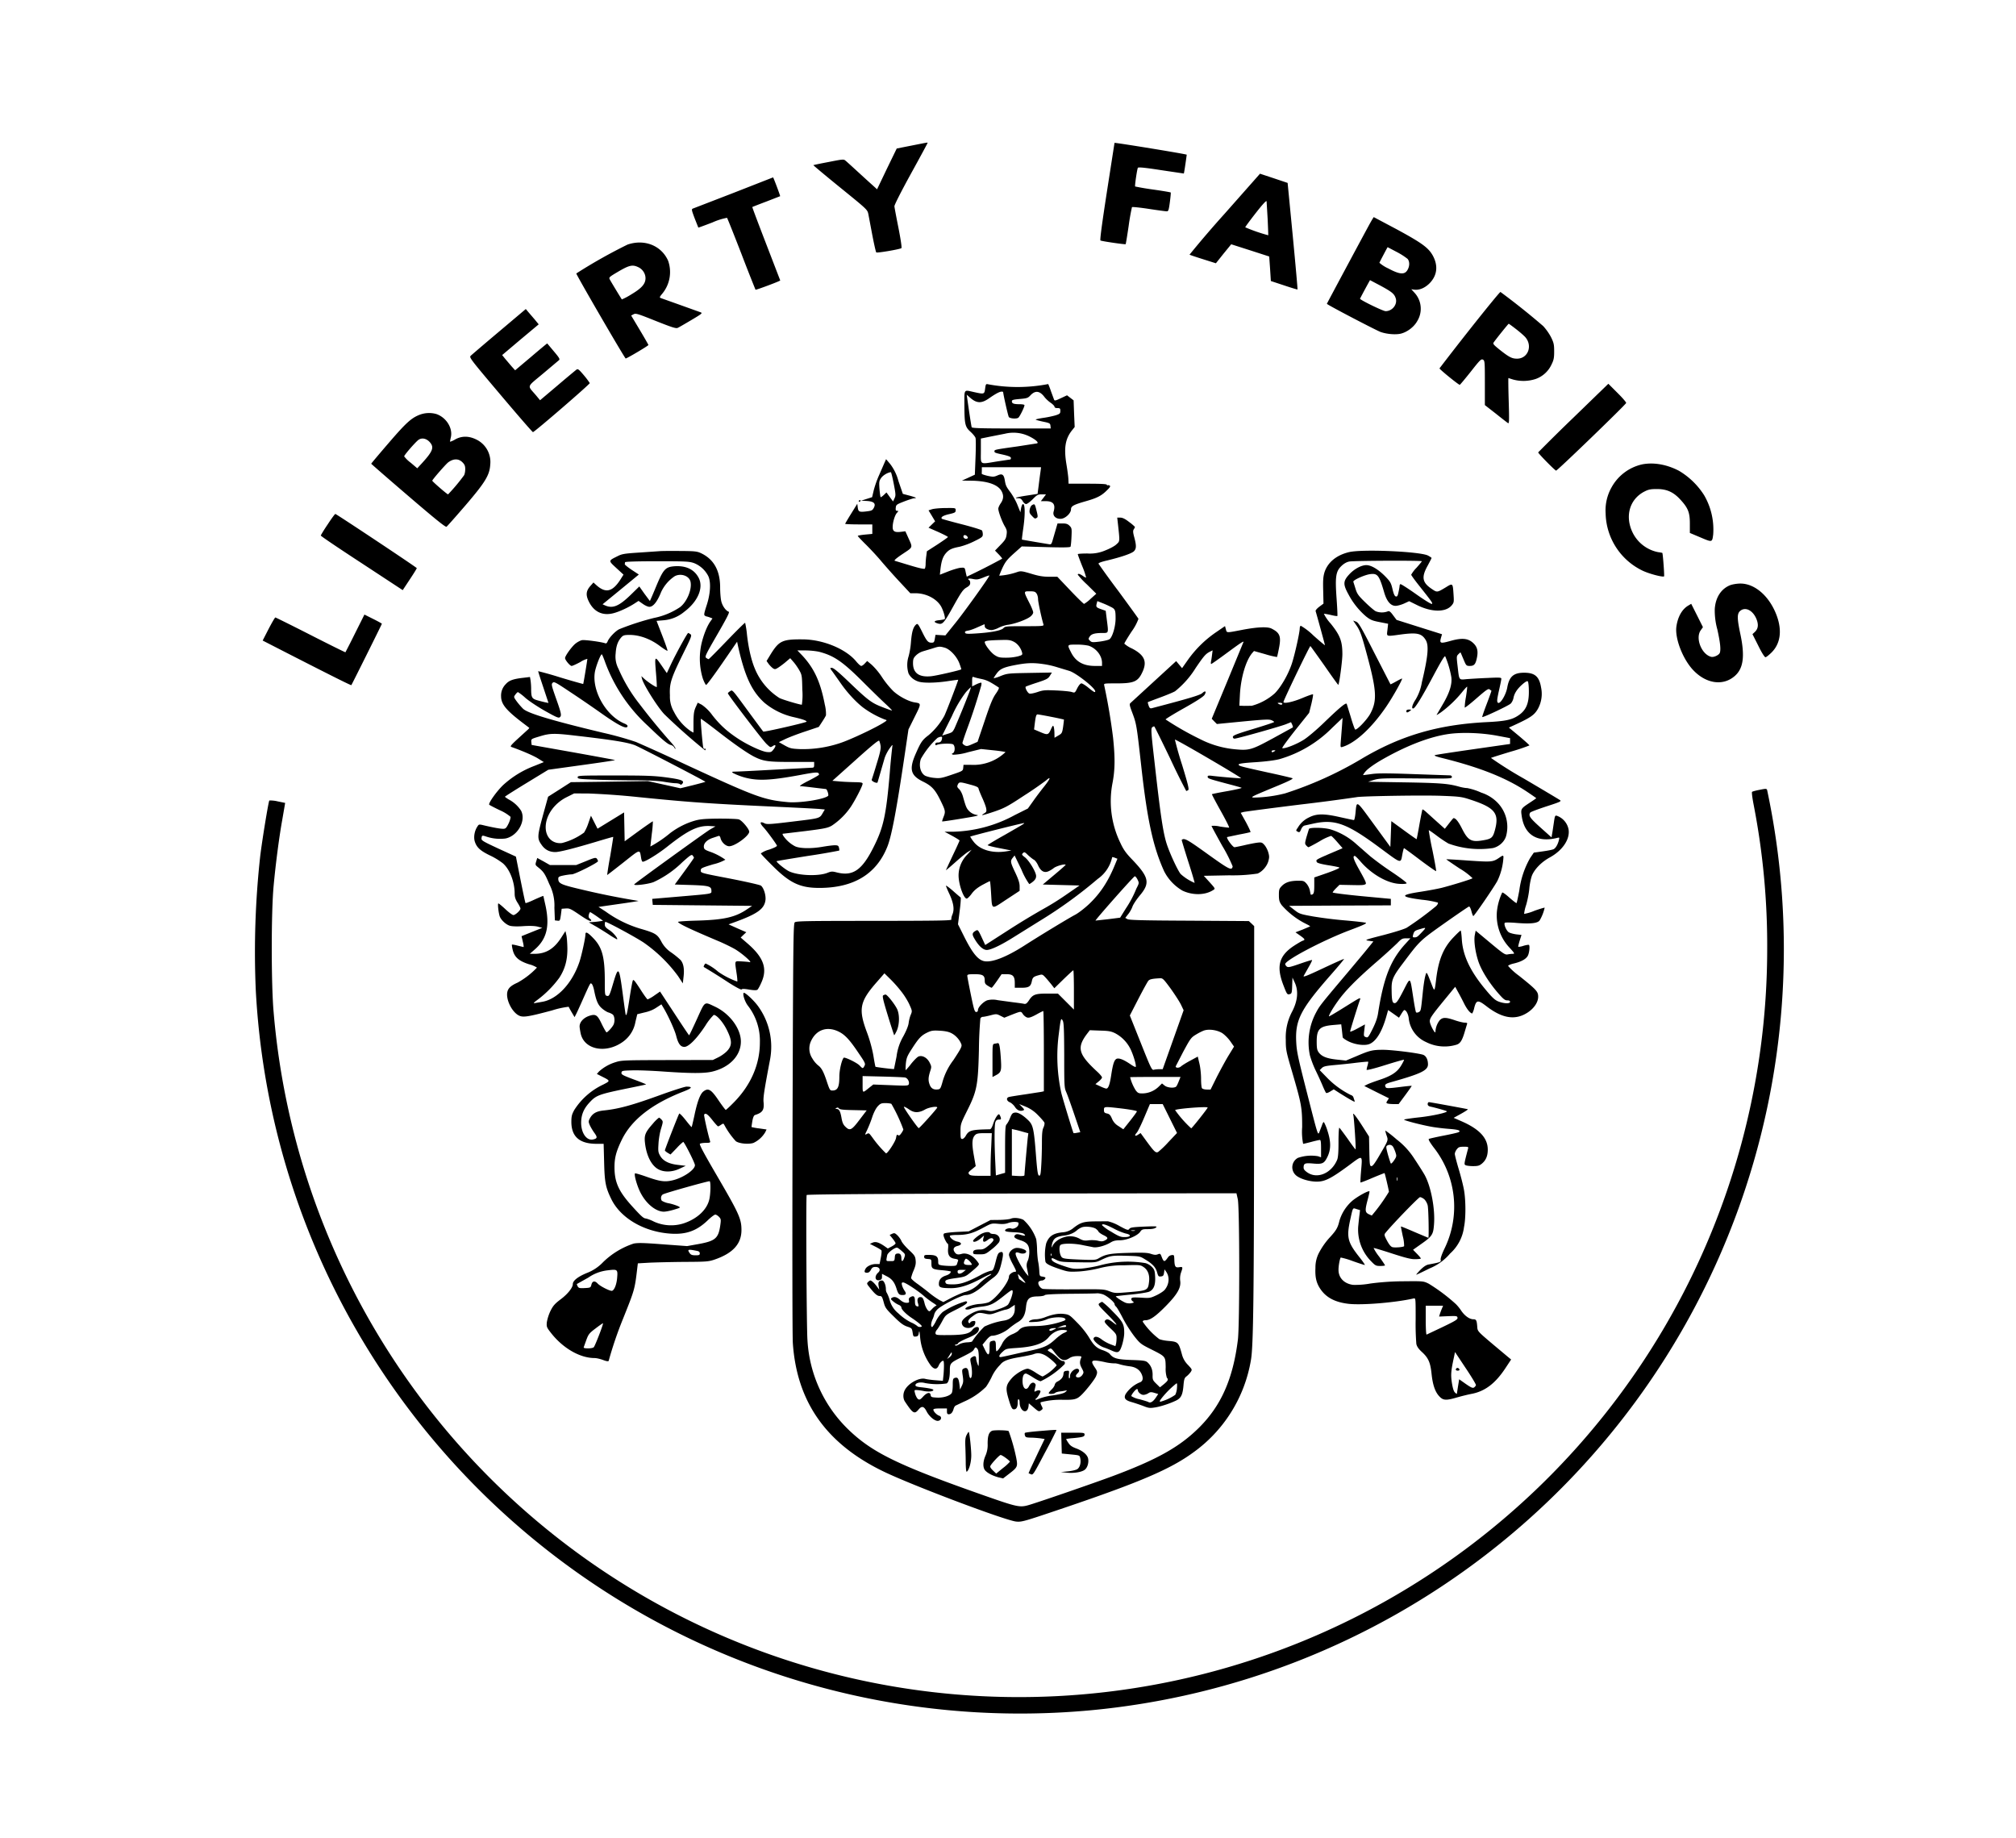
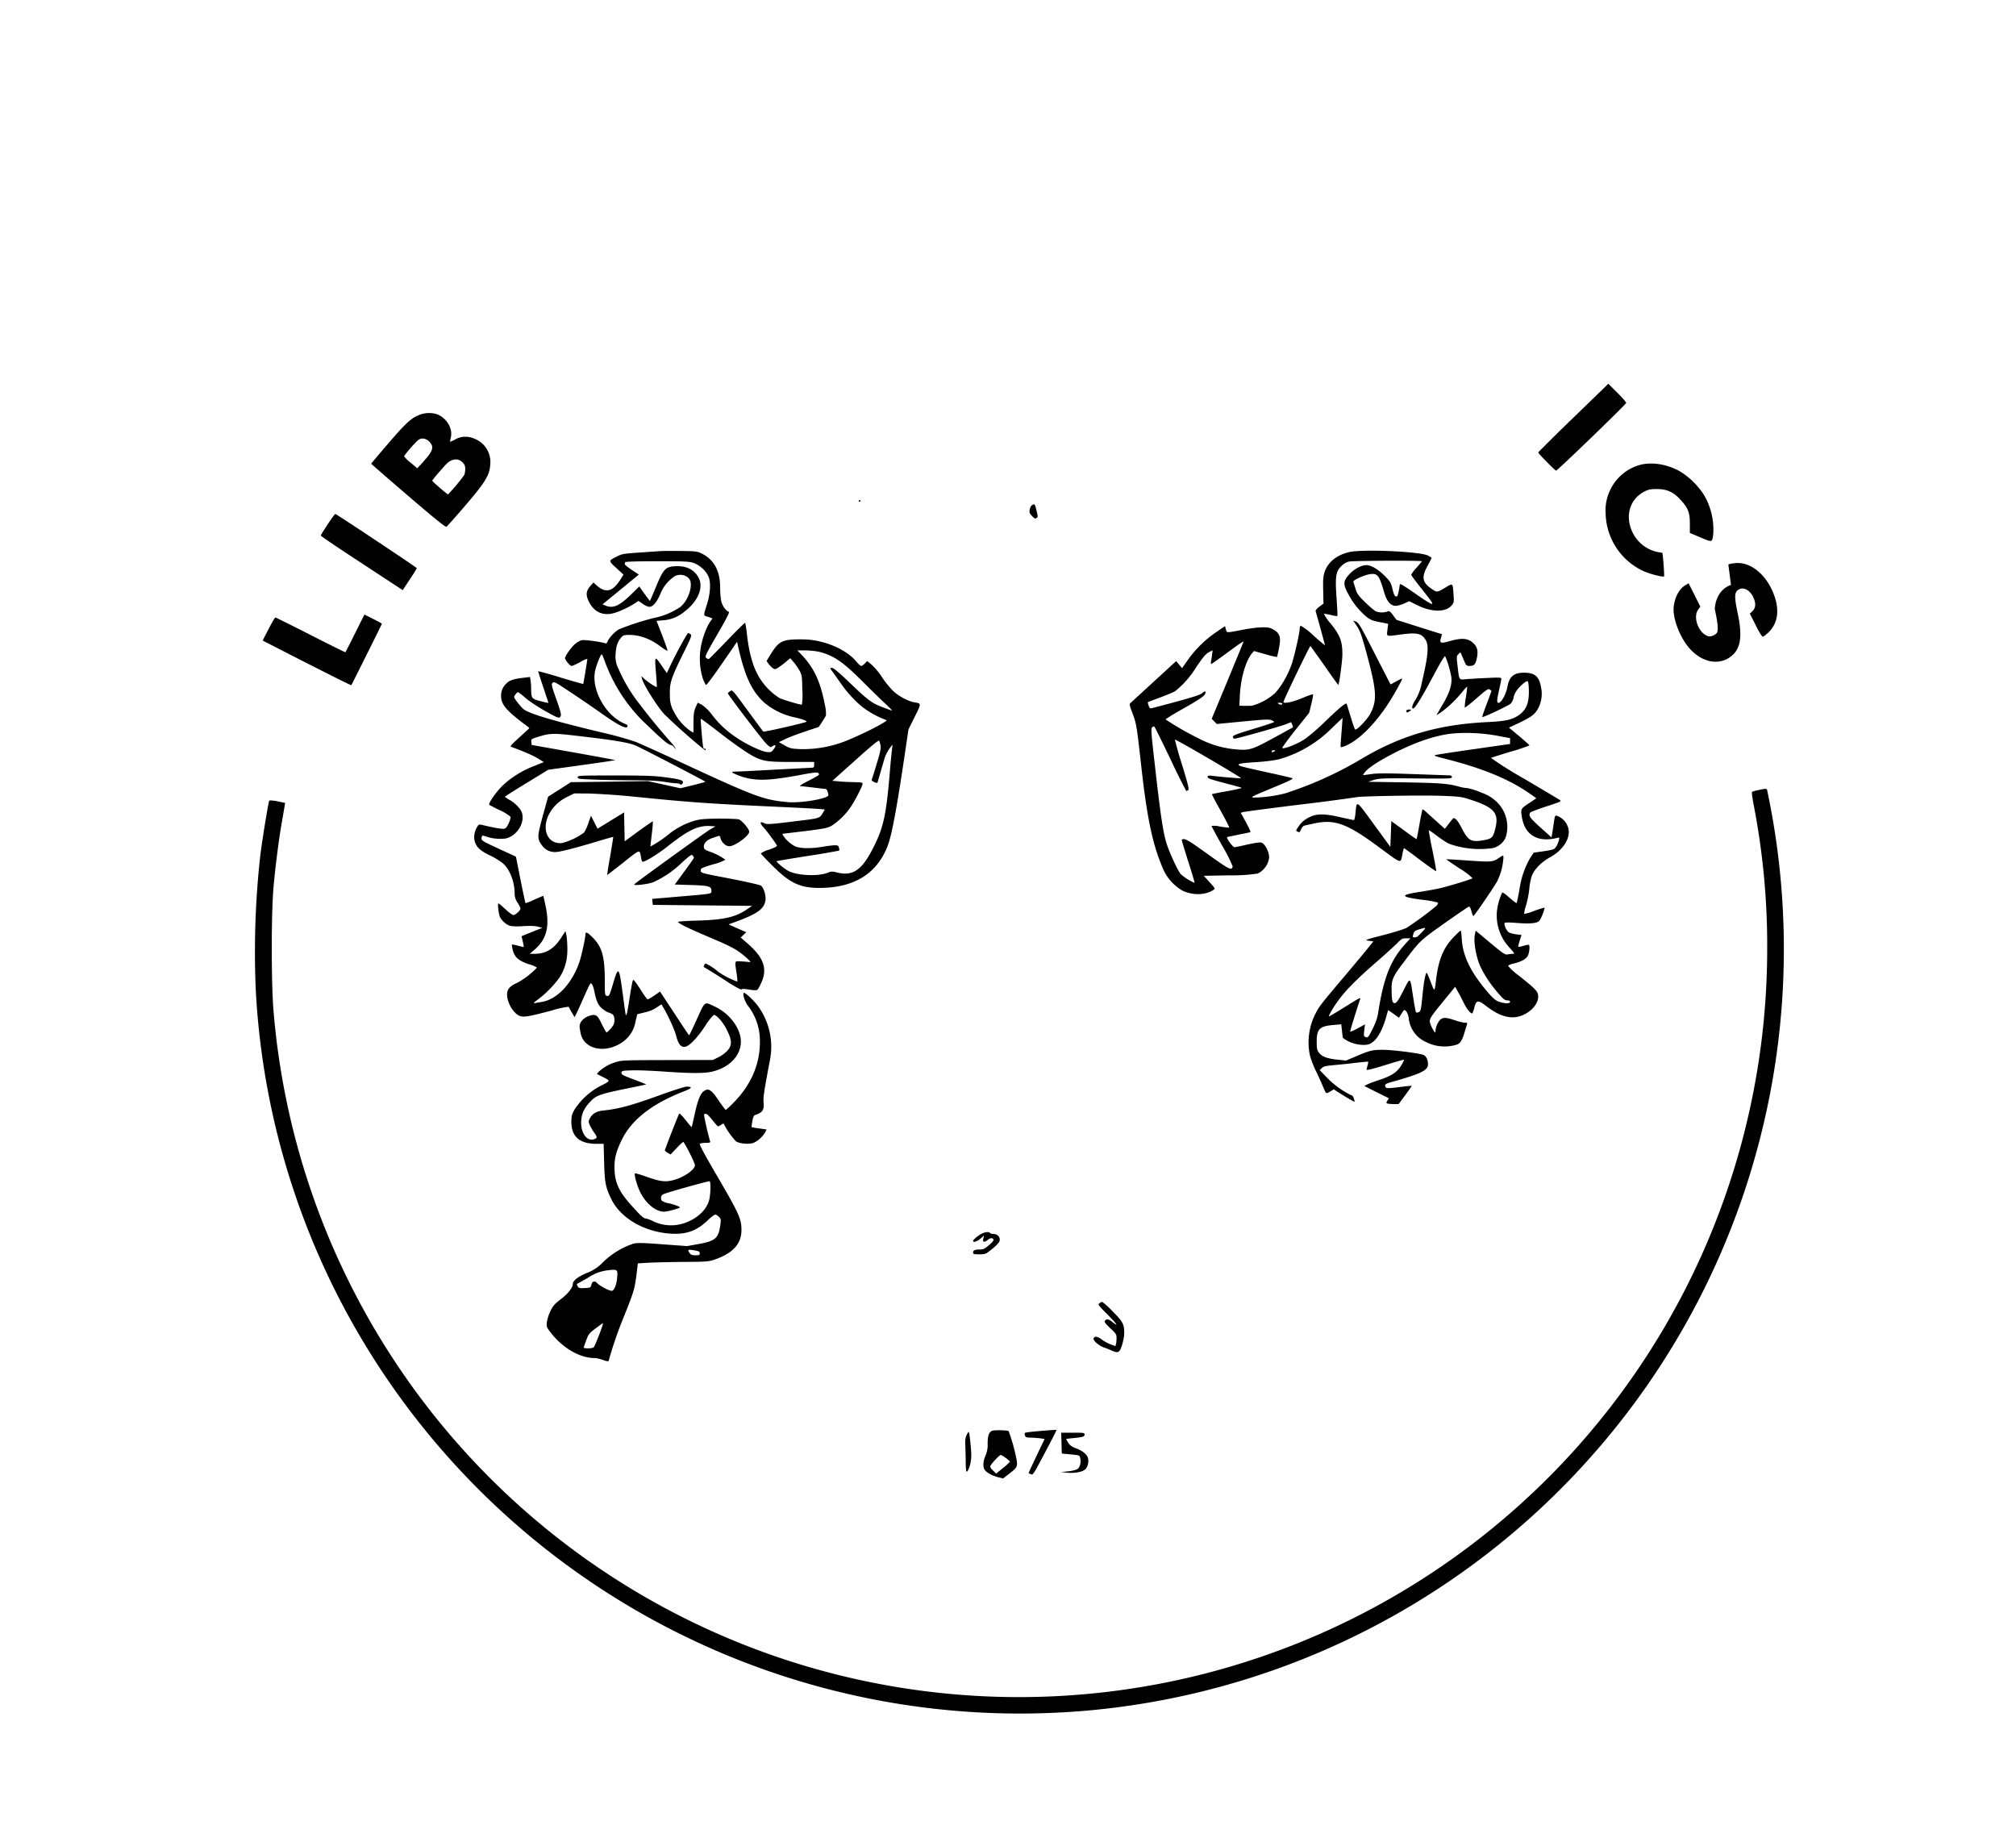
<svg xmlns="http://www.w3.org/2000/svg" viewBox="0 0 2080 1896">
-   <path d="m940.4 150.2-15.2 3-10.2 21-10.1 21.1-2.7-2.5A1808 1808 0 0 1 887 179c-6.9-6.3-13.4-12.3-14.6-13.2-1.9-1.7-2.7-1.6-17.4 1.3-8.5 1.6-15.6 3.1-15.8 3.3-.1.2 12.3 10.6 27.7 23.1 27.6 22.4 28 22.7 29 27.3l4.1 21.7c1.8 9.3 3.6 17.4 4.1 17.9.7.8 23.8-3.1 25.9-4.4.6-.4-.6-8.5-3-20.8-2.2-11-4.1-21.1-4.2-22.4-.1-1.3 7.2-15.7 17-33.5 9.5-17.2 17.2-31.5 17.2-31.8 0-.6 1.6-.9-16.6 2.7zm209.5-2.8-7.8 50.1c-5.2 33.7-7.4 50.2-6.7 50.6 1.4.8 25.6 4.3 26 3.8.2-.2 1.6-8.7 3.1-18.9a220 220 0 0 1 3.4-19.3c.4-.4 8.2.4 17.4 1.8 9.1 1.4 17.4 2.5 18.5 2.5 1.7 0 2.1-1.2 3.2-9.5.7-5.3 1.1-9.7.9-9.9-.2-.3-8.5-1.7-18.4-3.1a272 272 0 0 1-18.3-3.1c-.6-.4 2-18 2.8-19.3.5-.8 7.2-.2 23.8 2.4l23.6 3.5c.2 0 1.7-9.5 3-19.4.1-.6-73.4-12.6-74.5-12.2zm113.5 73.2a1099 1099 0 0 0-36.1 42.1c.3.3 6.6 2.4 13.9 4.7l13.3 4.2 7.8-9.8 8-9.8 19.7 6.3 19.5 6.3.9 12.7.8 12.6 13.6 4.5c7.5 2.5 13.7 4.4 13.9 4.2.2-.2-2-25-4.9-55.2l-5.3-54.7-14.3-4.8-14.2-4.7-36.6 41.4zm44.5 5.4c.4 9.1.7 16.6.6 16.7a175 175 0 0 1-23.7-8.2c-.1-.4 4.8-7 10.8-14.7 7.2-9.2 11-13.3 11.2-12.1l1.1 18.3zM757 198.9l-42.2 16.3c-1.5.6-1.2 1.7 1.9 10l3.8 9.6c.1.1 6.7-2.3 14.5-5.3a67 67 0 0 1 15.1-4.8c.4.4 7.1 17.2 14.9 37.3a1963 1963 0 0 0 14.5 36.9c.5.4 25.5-8.9 25.5-9.6l-14.6-37.9c-8-20.7-14.4-37.7-14.2-37.8.2-.2 6.6-2.7 14.3-5.6l14.4-5.6c.3-.2-6.9-19.5-7.3-19.4L757 198.9zm656.6 31.3c-6 10.9-44.6 82.9-44.6 83.2 0 .9 51 27.5 55.5 29.1 6.6 2.3 16 3 21.2 1.6 6.6-1.8 13.3-7 16.5-12.8a24.3 24.3 0 0 0-2.8-29.3l-3.3-3.6 2.8.4c5.3.8 11.3-1.7 16.2-6.7 7.7-8 8.9-17.9 3.2-28.4-4.5-8.1-11.2-13-36.8-26.9l-24.1-12.8c-.2 0-1.9 2.8-3.8 6.2zm27.6 29.8a70 70 0 0 1 11.1 7.1c2.1 2.6 2.2 7 .2 10.8-2.9 5.8-8.1 5.5-20.2-1a37.1 37.1 0 0 1-9.1-5.8c.7-1.7 8.3-16.1 8.5-16.1l9.5 5zm-17.1 34.6c12 6.5 14.4 8.5 15.9 13 2.1 6.3-3.4 13.4-10.4 13.4-2.7 0-26.9-11.8-26.4-12.9a656 656 0 0 1 10.3-19.1l10.6 5.6zm-776.6-42.3a540 540 0 0 0-52.9 29.8c-.6.5 48.5 85.1 50.9 87.7.5.5 23.5-13.1 23.5-13.9 0-.3-4-7.3-8.9-15.5l-8.9-14.9 2.5-1.3c2.2-1.2 4.2-.6 22.9 6.9 16.9 6.7 20.9 8 22.7 7.1 1.2-.5 7.5-4.2 14.1-8.1 10.8-6.4 11.6-7.1 9.5-7.9l-20.9-7.5-20.2-7.2c-1.6-.6-1.3-1.2 1.7-4.8a35 35 0 0 0 5.8-33.8c-7-15.6-24.3-22.5-41.8-16.6zm11.2 23.4c4.3 2 7.3 6.6 7.3 11.3 0 5.8-3.9 10.3-14.5 16.6a70.1 70.1 0 0 1-9.9 5.3c-.5-.6-11.1-18-12.5-20.7-1-2-.5-2.5 7.6-7.3 12.5-7.4 15.8-8.2 22-5.2zm857.6 64.3a3094.2 3094.2 0 0 0-31.1 40c-.3.8 19.6 17 20.9 17 .3 0 5.4-6.1 11.3-13.5 9.5-12.1 10.8-13.4 12.6-12.5 1.9 1 2 2.2 2 24v22.9l11.3 8.8c6.1 4.9 11.8 9.3 12.6 9.8 1.2.7 1.3-2.6.7-22.8-.4-13.1-.5-23.7-.3-23.7l4.7 1.5a40.5 40.5 0 0 0 23.6-.6 28.4 28.4 0 0 0 16.1-14.7c2.4-4.8 2.8-7 2.8-13.7 0-7-.4-8.9-3.2-14.6a56.5 56.5 0 0 0-8.1-11.5 750.3 750.3 0 0 0-44.1-35.2c-.5-.2-14.8 17.3-31.8 38.8zm48-.4c4 3.1 8.2 6.8 9.5 8.3 7.7 9 2.6 22.1-8.6 22.1-5.3 0-8.2-1.5-18.4-9.6-6-4.9-6.7-5.7-5.6-7.3 3.7-5.1 15-19.1 15.4-19.1.3 0 3.7 2.5 7.7 5.6zM515 342c-15.1 12.7-28.3 24-29.3 25-1.8 1.7-.8 3 30.8 40.4 18 21.3 33 38.6 33.4 38.4 2.9-1.2 58.9-49.6 58.6-50.6a83 83 0 0 0-6.2-8.2c-5-5.9-6-6.7-7.5-5.7-.9.7-9.8 8-19.6 16.4l-18 15.2-4.3-5.2c-9-10.6-10-7.7 7.4-22.3l16.5-13.9c1.1-1 0-2.7-5.4-9.1l-6.8-8.1c-.1-.1-7.6 6.1-16.6 13.8L531.5 382l-3.8-4.2-6.7-7.9-2.9-3.6 18.8-15.9 18.9-15.8-4.1-5-6.7-7.8-2.5-3L515 342zm501.4 58.9c-.8 5.9-.9 5.9-11.4 3.6-10.9-2.4-10-3.7-10 13.7.1 19.5.7 22.2 6.4 27.3 2.4 2.2 4.8 5.1 5.1 6.3.4 1.3.4 10.4 0 20.2l-.7 17.7-6.7 3.1-6.6 3 9.3.1c17 .2 28.1 4 31.7 11.1 2.2 4.2 1.9 8-1 12.2-1.4 2-2.5 4.5-2.5 5.6 0 2.9 3.7 13 6.6 18 2.2 3.7 2.5 5.1 1.9 9-.5 3.9-1.6 5.6-6.3 10.4l-5.6 5.8 3.9 4c2.1 2.2 3.7 4.1 3.4 4.4a660 660 0 0 1-36.4 18.5c-.1-.2-.7-2.4-1.2-4.9-.9-4.5-.9-4.5-4.9-4.3-2.1.1-7.9 1.8-12.8 3.7l-8.9 3.5.6-5.7c1-8.5 2.5-12.9 5.7-16.6 3.4-3.8 6-5 14.2-6.6a77 77 0 0 0 14.7-5.5c8.2-4 9.1-4.7 9.1-7.2 0-1.5-.4-3.4-.8-4-.4-.7-9.8-3.6-20.7-6.4-11-2.8-20.3-5.4-20.7-5.7-1.6-1.6 1.3-3.4 7.5-4.8 6-1.4 6.7-1.8 6.7-4 0-2.4-.1-2.4-10.2-2.3-5.7 0-12 .6-14.1 1.2l-3.7 1.2 3.4 5.6 3.4 5.7-3.4 3.3-3.4 3.3 10 4.4c5.5 2.5 10 4.8 10 5.2 0 .4-4.9 3.8-10.8 7.7l-10.9 7-.6 4.8c-.4 2.6-.7 6.4-.7 8.4s-.4 4.1-.8 4.7c-.5.7-5.3-.3-15.2-3.3l-15.9-4.8c-.9-.4 2.1-3 8.3-7.1 10.9-7.3 10.5-6 5.5-17.1l-2.8-6.2-5 .6c-6 .7-8.1-.6-8.1-4.9 0-4.9 2.2-12.2 4.3-14.6 1.8-2 1.9-2.2.3-2.2-1.3 0-1.7-.7-1.4-3.2.3-3.1.8-3.4 8.7-6.5 4.7-1.8 9.4-3.3 10.5-3.3 3.2 0 1.3-1-5.5-2.8l-6.4-1.7-4.5-13.1a49.3 49.3 0 0 0-8.7-17.9l-4.1-4.8-1.5 3.4-5.4 12.4a107 107 0 0 0-5.8 16.2l-1.7 7.2-5.6 1.8-5.7 1.8 5.6.3c7.5.4 9.8 2.6 7.5 7-1.4 2.7-2.3 3.1-7 3.7-8 1-9 .6-9.6-3.9l-.5-3.9-6.2 10c-3.5 5.6-6.3 10.4-6.3 10.7 0 .3 6.3.6 14 .6h14v9.8l-7.5.7c-4.1.4-7.5 1-7.5 1.4 0 .3 3.9 4.5 8.6 9.1 4.7 4.7 12 12.5 16.1 17.5 4.2 4.9 12.5 14.3 18.5 20.7l11 11.8h5.2c10.6 0 21 5.1 26 12.7 2.6 4 5.3 12.9 4.3 14-.4.3-2.9.8-5.7 1.1-5.7.5-6.2 2.1-1 3.5 4.6 1.2 6-.5 16.4-19.3 7.4-13.2 9.3-15.8 12.6-17.8 2.9-1.6 4-2.9 4-4.7 0-1.3-.4-2.7-1-3-2.4-1.5-.6-2.1 3.8-1.2 4.1.8 5.5.6 11-1.6 3.5-1.5 6.2-2.3 6-1.9-1.3 3.3-26 37.6-34.6 48.3l-10.8 13.4-5.1-.3-5.1-.3-.7 4c-.6 3.6-1 4.1-3.4 4.1-3.6 0-5-1.6-10-11.8-3.6-7.2-4.4-8.2-5.7-7.1-3.2 2.6-4.6 7.5-5.5 17.9a79.2 79.2 0 0 1-2.4 14.9 29.5 29.5 0 0 0-.1 17.9c2 3.9 5.5 6.8 10.1 8.3 5.1 1.7 18 1.5 31-.5 5.4-.8 10-1.4 10.1-1.3.3.4-12.3 33.3-14.3 37.2a71.3 71.3 0 0 1-16.2 19.9c-6.5 4.9-8 7.1-13.1 18.7-7.3 16.4-5.7 22.9 7.5 29.3 9 4.5 12.4 8.2 18.1 19.9 4.9 10.1 5.1 11 2.8 16.7-.9 2.3-1.5 4.2-1.3 4.4.2.2 9.2-1.1 19.9-2.9 17.2-2.8 19-3.3 15.2-3.9-2.6-.5-5.3-1.9-7.1-3.7-2.9-2.9-3.5-4.3-6.5-14.9-.8-3.1-2.6-6.6-4-7.9-2.1-2-2.3-2.7-1.4-4.7 1.4-2.9 2.1-2.9 12.7 0 6.5 1.7 8.5 2.7 8.7 4.1.2 1.1 1.9 5.3 3.8 9.5 1.9 4.1 3.8 9.1 4.1 11 .5 3.1.3 3.7-2.2 5.2-4.3 2.6-1.8 2.2 10.7-2 10.2-3.5 13.7-5.3 30.5-16.4a368 368 0 0 0 22.8-15.7c5.4-4.8 4.5-1.9-2 6.3-3.2 4-8.3 10.7-11.3 15l-5.5 7.7-13.6 6.8a139.6 139.6 0 0 1-62.8 17.1h-9.6l7.8 4.2c4.2 2.3 7.7 4.5 7.7 4.9 0 .4-3.1 7.3-7 15.4-3.8 8.1-7 14.9-7 15.2 0 .2 4.4-3.5 9.9-8.4 5.4-4.8 11.3-9.7 13.2-10.7l3.4-2-4.3 4.8a30.7 30.7 0 0 0-9.2 21.7c0 9.1 5.2 23.9 8.4 23.9.8 0 3.1-2.2 5.1-5 2.6-3.5 5.7-6.1 10.9-9 4.1-2.2 7.6-4 7.9-4 .3 0 .8 5.2 1.2 11.7 1.2 18.5-.3 17.9 15.8 7.3l13.7-9v-4.7c0-3.3-1.2-7.1-4.5-14.1-5.1-10.7-5.3-12-2.6-15.3l1.9-2.4 7.1 14.7a74.1 74.1 0 0 0 8 14.8c.5 0 2.3-1.2 4-2.6 2.2-1.9 3.1-3.4 3.1-5.7 0-4-7.2-16-11.7-19.4-3.1-2.4-3.3-2.8-1.9-4.2 1.4-1.4 2-1.2 5.3 2.1 2.1 1.9 4.8 4.1 6 4.7 1.2.6 3.1 3.1 4.2 5.5 2.6 5.9 6 8.2 10.2 6.7 1.7-.6 4.4-2.2 6-3.5 2.5-2.1 11.3-4.6 12.4-3.5.2.2-5.1 4.9-11.7 10.4l-11.9 10 18.9.5 19 .5-13.5 9.3a290.4 290.4 0 0 1-25.1 15.6 763.8 763.8 0 0 0-35.2 21.4l-23.5 15.1-3.7-8c-3.3-7.1-3.9-7.9-5.6-7-4.3 2.3-4.6 3.8-1.8 8.5 4.4 7.6 8.9 11.6 12.7 11.6 4.3 0 14.9-5.1 27.6-13.1l26.8-16.7a465.1 465.1 0 0 0 60.1-43.5 36.7 36.7 0 0 0 14.9-22.5 9 9 0 0 1 2.8.7l2.6 1-2.6 6.3c-7 17.2-15.1 29.5-26.8 40.6-4.5 4.2-11 9.3-14.6 11.1-7.1 3.8-35.7 21.1-51.9 31.5-18.6 11.9-33.4 17.7-41.4 16.2-6.4-1.2-12-8-20.2-24.1l-7-14 1.7-13.5c1-7.4 1.4-13.7 1.1-14.1-.4-.3-4-3.3-7.9-6.8-4-3.5-7.3-5.9-7.3-5.3 0 .5 1.6 4.4 3.6 8.6 4.3 9.4 5.2 15.7 3.1 20.9-.9 2.1-1.4 4.4-1.1 5.2.5 1.2-10.2 1.4-79.7 1.5-69.6 0-80.5.2-81.9 1.5-1.5 1.4-1.7 18.4-2.3 211.3-.3 119.9-.2 215.3.3 222.7 4.1 60.9 34.6 104 93.5 132.5 29.5 14.3 126.3 50.8 137.1 51.7 5.8.5 8.1-.2 49.5-14.2 78.5-26.6 109.6-40 132.9-57a147.1 147.1 0 0 0 59.6-95.2c2.6-14 3.2-66.9 3.3-266.4l.1-181.5-2.7-2.6-2.8-2.6-61.5-.4c-47.8-.2-62-.6-63.8-1.6l-2.2-1.3 2.9-3.7c1.7-2 3.7-5.6 4.5-7.9.8-2.3 4.2-7.4 7.5-11.4 11-13 9.7-18.9-8.1-37.5-6-6.2-8.7-10-11.7-16.5a98.5 98.5 0 0 1-8.2-62.5c2.5-13.4 2.7-25.3.5-46.4a616.3 616.3 0 0 0-9.1-53.8c-.5-2.2-.5-2.2 12.6-2.2 18 0 22.2-1.8 26.7-11.5 5.2-11 2.3-17.7-10.5-24.4a30.3 30.3 0 0 1-8.1-5.1c0-.5 3.4-6.2 7.6-12.6a52.3 52.3 0 0 0 7-13c-.3-.7-9.6-13.5-20.6-28.5a930.6 930.6 0 0 1-20.6-28.3c-.3-.8 2.7-2 9.3-3.5 14.4-3.5 24.5-7 27.1-9.3 2.7-2.6 2.8-5.8.5-14.4-1.4-5.2-1.5-6.9-.5-8.4a9.7 9.7 0 0 0 1.2-2.4 44 44 0 0 0-5.9-5c-4.2-3.3-6.9-4.6-9.2-4.6h-3.2l.7 6.2c2.1 19.1 2.1 18-1.6 21.4-1.8 1.8-7 4.5-11.6 6.3a40.1 40.1 0 0 1-18.3 3.1c-5.4 0-9.9.3-9.9.7 0 .5 2 5.9 4.5 12.2a75 75 0 0 1 4.1 11.9c-.3.2-1.8-.5-3.4-1.7-3.2-2.2-5.2-2.7-5.2-1.2a88 88 0 0 0 9.6 10.2l9.5 9.4-5.8 5.2a36.4 36.4 0 0 1-6.8 5.3c-.5 0-7-6.3-14.3-14l-13.3-14h-8.3c-6.3 0-10.7-.7-18.6-3.1-9.4-2.8-10.8-3-14.4-1.8a70.6 70.6 0 0 1-18.6 3.8c0-.4 1.5-4.1 3.3-8.1 2.9-6.1 4.7-8.5 11.6-14.7l8.3-7.4 24.8.7c17.1.5 25 .4 25.5-.4.3-.5.8-5.1 1-10.1.4-8.5.3-9.2-2-11.5-1.9-1.9-3.5-2.4-7.4-2.4h-5l-2.1 7.2-3.2 11c-1 3.2-1.4 3.6-3.7 3.2a2005.8 2005.8 0 0 1-27.7-4.7c-.2-.1.5-5.9 1.5-12.7 1.9-13.6 1.7-24-.4-24-.7 0-1.5 1.8-2 4.2l-.7 4.3-2.9-7.2c-1.5-4-4.9-10-7.3-13.3-4.7-6.3-5-7.1-6-13.1-1-5.5-2.8-6.6-7.5-4.4-3.5 1.5-4.5 1.6-10.1.4-3.3-.8-6.1-1.7-6.1-2.2l.1-3.7v-3h61.1l-.6 4.7a641 641 0 0 0-1.8 13.8l-1.2 9-10.9 1.7c-11 1.7-14.4 2.8-9 2.8 2.2 0 3.3.8 4.6 3 .9 1.7 2.5 3 3.5 3s4.1-2.3 6.8-5c4.4-4.5 5.4-5 9.3-5h4.4l-2.6 3.5-2.7 3.5h5c7.8 0 10.3 3.3 8.2 10.7-1.3 4.4 2.3 7.9 7.7 7.5 4.5-.4 10.2-5.8 10.2-9.7 0-3.4 2.6-4.8 15.5-8.5 11.6-3.3 16.1-5.6 22-11.6 2.8-2.7 3.4-3.9 2.4-4.5-.7-.4-1.7-.5-2.1-.3-.4.3-.8 0-.8-.5 0-.8-6.5-1.1-19.7-1.1h-19.8l-.2-4.8c-.1-2.6-1-9.2-1.9-14.6-2.9-17.3-1.4-26.7 5.6-35.6l2.8-3.5-.6-13.7-.5-13.8-3.4-2.6-3.4-2.6-6.4 3c-5.7 2.7-6.4 2.8-7 1.4l-3.2-8.7a85.8 85.8 0 0 0-2.8-7.3 165 165 0 0 1-62.2.2c-2-.5-2.3-.1-2.9 4.5zm18.6 3.5c0 2.1 5.2 25.2 5.9 25.9 1.6 1.6 8 2 9.8.6 1.6-1.4 6.3-11 6.3-12.9 0-.6-2.2-1-4.9-1-6.1 0-8.1-.7-8.1-3 0-1.4 1.3-1.8 8.1-2.4 7.3-.6 8.5-1 10.9-3.6 5-5.4 9.6-5 14.5 1.4 1.4 1.9 4.3 4.6 6.5 6.1s4 3.4 4 4.1c0 .9 1.1 1.4 3 1.4 2.6 0 3 .3 3 2.9s-.5 3.1-4.7 4.5c-2.7.8-8.5 2.1-13 2.7-4.6.7-8 1.5-7.7 1.8.3.3 3.8 1.3 7.7 2.1 6.7 1.4 7.2 1.7 7.5 4.2l.3 2.8h-40.6c-31.6 0-40.7-.3-41-1.3-.2-.6-1.5-8.5-2.8-17.4l-2.3-16.1 3.9 3.4c6.7 5.7 11.6 5.7 19.6 0 6.3-4.4 10.3-6.5 12.4-6.6.9 0 1.7.2 1.7.4zm26.6 45.6c6.8 3.3 10.6 6.7 8.3 7.4l-19.9 3.1c-23.5 3.3-24 3.4-24 5 0 1.4.8 1.7 6.5 3 7.9 1.7 10.5 2.7 10.5 4 0 .8-.3 1.5-.7 1.5l-13.3 2c-18.9 3-17 4.2-17-10.8v-12.8l9.3-1.9 15.7-3.1a37 37 0 0 1 24.6 2.6zm-139.5 49c2.1 10.9 2.2 12.2.8 15.1l-1.5 3.2-3.4-4.6-3.4-4.7-2.8 2.7c-1.5 1.4-3 2.4-3.2 2.2-.3-.3-.8-4.1-1.2-8.4-.5-7.3-.4-8.3 1.7-11.4 2-2.8 6.6-5.6 10-6 .4-.1 1.7 5.3 3 11.9zm75.8 54.4c.9 1 .9 1.6.1 2.1-1.6 1-4-.2-4-2 0-1.9 2.4-2 3.9-.1zm71.5 58.8c.9 1.2 1.6 3.8 1.6 5.8 0 2.9 3.6 19.7 5.6 26.2.5 1.7-.9 1.8-19.5 1.8-18.9 0-20.1.1-21.9 2.1-2.3 2.4-12.5 4.4-28.3 5.4-9 .6-10.7.4-11.2-.8-.4-1.2.4-1.7 3.3-2.2 2.1-.3 6.6-2 10-3.6l6.6-2.9c.2 0 .4.9.4 2 0 2.2 3.4 4 7.4 4a23 23 0 0 0 7-2.4c2.7-1.4 7.1-2.8 10-3.1 6.8-1 18.3-5.1 22.4-8.2 1.8-1.3 3.2-3.3 3.2-4.5 0-1.1-1.7-5.5-3.9-9.7-6.2-12.3-6.2-12.1.3-12.1 4.5 0 5.8.4 7 2.2zm76.5 13.8c4.7 2.3 5.1 3.3 5.1 12.1 0 8.2-3.3 19.4-6.4 21.4-1.2.8-5.7 1.8-10.1 2.4-7.3.9-8.2.8-9.9-.9-1.8-1.7-1.8-2-.3-4.3 1.8-2.7 5.3-3.7 13.3-3.7 6.3 0 6.2.5 4.3-14.1l-1.1-8.8-4.9-1.7c-5-1.8-5.3-2.3-4.3-6.1l.6-2.2 5 2a90 90 0 0 1 8.7 3.9zm-100 36c4 2 7.4 6.5 8.6 11.1.6 2.4.3 2.7-4.2 4a53 53 0 0 1-12.4 1.4c-6.6 0-8.1-.4-11.8-2.8-4-2.7-10.1-10.7-10.1-13.3 0-1.4 4.4-1.9 18.3-2.2 6-.2 8.6.2 11.6 1.8zm77.2 4.1c8 2.7 13.8 10.2 13.9 17.6v3.3h-7.7c-11.7-.1-19.5-4.5-24.2-13.9-4.2-8.3-4.4-8.1 5.7-8.1a57 57 0 0 1 12.3 1.1zm-148.6 2c5.6 1.5 12.7 9.1 15.4 16.4 1.2 3.2 2 5.9 1.9 6-1.3 1-25.8 6.6-31 7.1-12.5 1.3-18.8-3.2-18.8-13.4 0-4.3.5-5.5 3.1-8.1a18 18 0 0 1 7.2-4.2l9.7-2.9c6.7-2.2 7.4-2.3 12.5-.9zm102 17a91 91 0 0 1 14.8 3.4l11.6 3.5c6.8 1.8 27.1 17.7 27.1 21.2 0 1.6-1.6.7-7-3.7-3-2.5-6.3-4.5-7.2-4.5-1.1 0-2.7 1.9-4.3 4.9-2.4 4.9-2.5 5-5.7 4-1.8-.6-9-1.3-16-1.6-11.4-.5-13.4-.4-19.3 1.6-3.6 1.2-7.4 2-8.4 1.6-1.9-.6-4.8-6.1-3.8-7.1.3-.3 5.5-2.2 11.7-4.2 9.8-3.2 11.4-4.1 13.2-7l2.1-3.4-22.9.4c-22.1.4-23.1.5-29.8 3.1a34.3 34.3 0 0 1-7.3 2.4c-.2-.2 1.1-2.3 2.8-4.6 3.4-4.8 6.9-6.5 17.2-8.6 13.5-2.7 20.1-3 31.2-1.4zm-63.7 15.4c5.4 1.2 8.3 2.6 17.6 8.7.7.4-.4 2.8-3 6.5-3.1 4.4-5.8 10.9-11.4 27.7l-7.4 21.9-5.5 2.4c-4.7 2.1-5.8 2.3-7.8 1.2-1.3-.7-2.3-1.8-2.3-2.4 0-.7 2.4-8 5.4-16.1a592 592 0 0 0 14-43.2c.5-3.1.4-3.3-1.7-2.6-1.2.3-3.4 1.3-4.9 2.1l-2.8 1.4v-5.2c0-4.5.2-5 1.8-4.4.9.4 4.5 1.3 8 2zm-12.2 12.2a909.4 909.4 0 0 1-15.7 38.5c-2.2 4.3-2.4 4.4-8.3 6.2l-4.5 1.4 10-20a121.4 121.4 0 0 1 14.6-24.9c2.5-2.7 4.7-4.9 4.9-4.9.2 0-.3 1.7-1 3.7zm84 26.8a296 296 0 0 1 13.1 2.8c.1.2-.3 3.4-.8 7.3-1 6.6-1.3 7.1-5 9.2l-3.9 2.3-.1-4.8c0-2.6-.4-5.6-.8-6.7-.6-1.5-1-1.1-2.6 2.3-2.8 6.4-3.5 6.6-11 3.4l-6.6-2.8.6-5c1-8.4 1.6-10.5 3-10.5.7 0 7.1 1.1 14.1 2.5zM972 760.7c-.1 3.5-1.4 5.3-4.1 5.3-2 0-2.9.5-2.9 1.6 0 1.2.5 1.4 1.8.8 3-1.4 15.2-1.7 16.7-.4 2.1 1.8 1.9 7.7-.2 8.9-1.7.9-1.7 1 .1 1.7a59 59 0 0 0 15.4-2.6l13.4-3.3 12.4 1.3c6.9.7 12.6 1.6 12.8 1.9a47.8 47.8 0 0 1-36.1 13.1h-7.2l-.3 3.1c-.3 3.2-.6 3.3-11.8 7.1-10.2 3.5-12.2 3.9-17.9 3.3a33 33 0 0 1-9.3-2.1c-5-2.6-7.1-10.3-4.7-17.5a89.6 89.6 0 0 1 17.2-21.7c2.6-1.3 4.7-1.5 4.7-.5zm83.5 89.6c-1.1.8-9.8 5.8-19.2 11.2-9.5 5.3-17.3 10-17.3 10.4 0 .4 5.5 1.8 12.3 3.1l12.2 2.4-5.5.9c-14.2 2.2-27.1-1.6-33.5-10a33.2 33.2 0 0 1-3.5-5.2c0-.5 51.6-13.5 55.5-14 .5 0 .1.5-1 1.2zm118.2 57.2c1.7 3.5 1.6 3.6-1.3 9.3a110.2 110.2 0 0 1-10.8 20.4l-5.9 9.5-12.6 1.6-12.8 1.4c-.5-.6 39.4-45.7 40.5-45.7.7 0 2 1.6 2.9 3.5zm-65.7 113.7v20.3l-8.3-8.3-8.2-8.2h-10.8c-12.5 0-15.1.9-19 6.9-2.2 3.2-3.2 4-5 3.7-1.2-.3-6.2-1-11.2-1.6l-16.1-2.2a23 23 0 0 0-10.7.1c-4.1 1.4-9.7 7.2-9.7 10.1 0 1.3-.7 2-1.8 2-1.6 0-2.4-2.6-5.5-17.8-2-9.8-3.7-18.6-3.7-19.5 0-1.4 1.1-1.7 7.4-1.7 8.6 0 10.6 1.2 10.6 6.6 0 2.8.6 3.8 3.3 5.4 1.7 1.1 3.5 2 3.8 2 .4 0 2.8-3.2 5.5-7l4.8-7h5.2c6.5 0 8.4 2.1 8.4 9.2v4.8h6.8c7.7 0 9.7-1.3 10.8-6.8.8-3.8 1.7-4.7 6.9-6.1 3.8-1.1 4.1-1 7 2.1 1.7 1.8 4.4 5.1 6.2 7.3l3.1 4 9.5-9.3c5.2-5 9.7-9.2 10.1-9.2.3 0 .6 9.1.6 20.2zm-177.6 2.3c3 3.8 6.6 9.8 8.1 13.3 2.7 6 2.7 6.4 1.2 10-.9 2-1.9 5.9-2.2 8.6-.4 3.1-2.5 8.1-5.4 13.5a54.5 54.5 0 0 0-7.1 21.1l-2.6 12.8c-.2.4-18.6-1.9-19.1-2.3-.2-.1-1.2-5.3-2.2-11.6-1.3-7.2-3.7-16.1-6.6-23.8-9.1-24.3-7.6-31.9 10.6-52.5l7.4-8.5 6.3 6.2a132 132 0 0 1 11.6 13.2zm277.3-3.8c4.3 6 9.1 13.4 10.7 16.6l2.8 5.9-10.8 30.4-10.8 30.4h-3.5c-2 0-4.6.3-5.7.6-2 .5-3-1.6-13.4-27.7l-11.3-28.3 8.8-17.1c4.8-9.3 9.5-17.8 10.3-18.7 1.3-1.6 4.2-2.2 11.9-2.6 2.9-.2 3.7.6 11 10.5zm-147.9 30c1.9.5 4.3-.3 9.3-3 3.7-2.1 7-3.7 7.3-3.7.3 0 .6 18.6.6 41.4v41.4l-2.7.6-16.8 2.6c-7.7 1.1-15 2.3-16.2 2.6-3.4.7-3 4.1.7 5.6 1.6.7 4 2.9 5.2 4.8 2.3 3.5 5.4 4.7 8.5 3.5 1.4-.5 1.1-1.1-1.2-3.5l-2.9-3 6.5 2.6a37 37 0 0 1 12.7 8.7c3.4 3.4 6.5 7 6.8 7.9.3 1-.2 3.2-1 5-1.2 2.3-1.6 6.3-1.6 15.8 0 7-.3 17.5-.7 23.4-.5 9-.9 10.6-2.2 10.4-1.3-.3-1.9-3.8-3.3-21.7-2-26.2-3-30.5-7.6-35.1-5.9-5.8-10.9-8.7-14.1-8.2-2.5.3-3.3 1.3-5.1 5.8a24.7 24.7 0 0 1-3.6 6.5c-1.1.9-1.4 5.8-1.4 25.5v24.3l-4.7 1.3-4.8 1.4-.6-13.1c-1-20.6-1-39.1.1-41.9.7-1.9 1.7-2.6 3.5-2.6 2.3 0 2.5-.3 2-2.3-.4-1.2-1.1-2.6-1.5-3-1.1-1.2-4.5 4-6.4 10-1.2 3.6-2.3 5.3-3.4 5.3-19.4.4-21.6 1-25 7.1-1 1.6-2.5 2.9-3.4 2.9-1.6 0-1.8-1-1.8-7.7 0-7.5.2-8.1 6.5-20.8 10.4-20.7 11.6-26.4 12.5-63.5a412 412 0 0 1 1.5-32.3 3 3 0 0 1 2.5-1.7c1 0 4.6-.7 8-1.6 5.8-1.5 6.3-1.5 10.2.5l4 2 7.2-2.9c10.3-4 9.9-4 12-.8 1 1.5 3 3.1 4.4 3.5zm38.2 39c0 31.5.1 33.4 2.1 38 1.2 2.6 4.9 13 8.3 23l6.2 18.3-3.3.6c-1.9.4-3.5.5-3.7.3-.6-.8-10.6-33.6-12.5-41a175.6 175.6 0 0 1-2.6-61.9c1.9-15.4 2.2-16.3 4-13 1.1 2 1.4 9.2 1.5 35.7zm-231.6-23.9c5.9 3.2 10.8 8.6 19.8 22.1 6.5 9.5 6.9 10.5 5.7 12.7-1.6 3-1.8 3-5.1-.5-2.7-2.8-15.3-8.9-16.3-7.9-2 2-4.5 12.7-4.5 19.2 0 11.1-1.7 14.6-7.2 14.6-2.4 0-2.8-.6-5.4-8.3-3.6-11.1-5.8-15.1-9.4-17.7a27.2 27.2 0 0 1-6-7.3 18.3 18.3 0 0 1-1-18.2c5.7-11.8 17.3-15.2 29.4-8.7zm394.5.9c2.6 1.7 6.2 5.3 8.4 8.4l3.9 5.6-5.7 9.3c-3.1 5.1-8.5 15.1-12.1 22.1l-6.4 12.9h-3.9c-2.1 0-4.3-.6-4.9-1.3-.6-.7-1-5.1-1-9.7 0-4.8-.7-11.7-1.7-15.8l-1.7-7.2-7.6 4.1c-4.3 2.3-8.6 5-9.8 6.1-1.9 1.7-5.5 1.7-5.4-.1l7.8-15.1c7.4-13.7 8.1-14.7 13.3-17.8 2.9-1.8 6.8-3.7 8.4-4.2 5.2-1.6 13.3-.4 18.4 2.7zm-279.2.2c4.3 2.2 8.4 6.7 10.1 11.2.9 2.3 0 4.1-8.1 16.5a66.5 66.5 0 0 0-11.1 21.9c-1.9 6.9-2.5 8-4.5 8.3-4.4.7-7.2-.7-8.7-4.3-1.8-4.4-1.8-7.6.2-14 1.6-4.9 1.6-5.2-.5-9.4-2.6-5-7.5-7.7-11.4-6.2-1.3.5-4.7 3.9-7.6 7.5a61.5 61.5 0 0 1-5.6 6.6c-.3 0-.2-3 .1-6.8.6-5.8 1.4-7.8 6.2-15.2 7-10.9 9.6-13.7 15.7-16.7 4.4-2.1 6-2.4 13-2 5.6.3 9.4 1.1 12.2 2.6zm168.8 0a36.9 36.9 0 0 1 16.3 17.2c3 6.6 5.9 16.6 4.9 17.6-.3.2-2.5-.8-4.9-2.5-6.3-4.3-10.4-6.2-13.3-6.2-3.4 0-5 3.8-7 17-1.5 10-3 14-5.1 14-.7 0-3.5-1-6.2-2.3l-5-2.3 3.4-2.8c1.9-1.5 3.4-3.3 3.4-4.1 0-.7-2.1-3.3-4.7-5.7-19.9-18.3-21.6-25-10.5-39.6l2.6-3.4 10.5.4c8.8.2 11.5.7 15.6 2.7zm-216.7 45.7c2.6.5 4.8 4.5 3.8 7-.6 1.5-2.2 1.6-18.6.9l-18-.7-4.3 3.4c-7 5.7-6.7 5.8-6.7-3.6v-8.5l20.8.5c11.4.3 21.7.7 23 1zm282.5 3.6c-.9 2.4-2.1 4.9-2.6 5.5-1.6 2.1-9.1 1.6-12.1-.8l-2.7-2.2-3.7 3.6a24.5 24.5 0 0 1-16.8 6.7c-3.7 0-4.6-.5-6.7-3.3a46.8 46.8 0 0 1-5.7-13.4c0-.2 11.7-.3 26-.3h26l-1.7 4.2zm-296.6 23.6a167 167 0 0 1 12.3 26.3c0 .6-.9 2.4-2.1 4-1.6 2.3-2.4 2.7-3.4 1.9-1-.9-1.5-.2-2 2.9-.6 3.8-9 16.5-10.4 15.9a115 115 0 0 1-13.5-15.6c-4.2-5.7-4-5.6-6.6-4.2-1.8.9-1.7.6.4-3.7a128 128 0 0 0 5.3-13.2c1.7-5.3 4-9.7 5.9-11.8 2.7-2.9 3.8-3.3 8-3.3 2.7 0 5.4.4 6.1.8zm287.3 15.1 7.4 14.9-8.9 9.4a96.6 96.6 0 0 1-10.6 10.2c-2.5 1.2-3.9-.1-11.7-10.7l-6.4-8.8-2.5 1.6c-3.2 2.2-4.2 1.1-1.6-1.8 1.2-1.2 4.7-8.4 7.9-16l5.8-13.7h13.2l7.4 14.9zm-261.2-6.6c2.6 0 5.7-1 8.6-2.7 4-2.3 12.6-3.7 12.6-2.1 0 1.1-18.4 21.5-19.1 21.3-1.4-.5-15.8-21.2-15.3-21.9.2-.5 2.4.6 4.9 2.3 3.1 2.2 5.5 3.1 8.3 3.1zm300.2-4.7c0 .9-16.2 21.4-17 21.4a116 116 0 0 1-16.6-18.8c1.6-1.5 33.6-4 33.6-2.6zm-365.6 2.6 13.8.3-7.4 9.7c-8.2 10.9-10 11.7-14.7 7-2.1-2-3.1-4.4-3.9-9.1-1.2-6.8-2.5-9.1-5.1-9.1-1.4 0-1.4-.2-.1-1 1-.7 1.8-.5 2.6.5.8 1.1 4.2 1.5 14.8 1.7zm278.9-1.4c7.6 1 13.7 2.1 13.7 2.7 0 .5-3.2 4.9-7 9.7l-7 8.8-5-3.3a15.8 15.8 0 0 1-6.8-7.8c-1.6-3.7-2.6-4.7-5.1-5.2-2.6-.6-3.1-1.1-3.1-3.7 0-3.6 0-3.6 20.3-1.2zm-103.8 23.8 5.5 1.5-.5 3.7c-.5 3.9-3.5 37.4-3.5 39.5 0 .8-1.9 1.1-6.5.9l-6.5-.4v-48.1l3 .7c1.7.3 5.5 1.3 8.5 2.2zm-32.8 15.1a520 520 0 0 0-.7 22v8.3h-10.4c-8.4 0-10.6-.3-11.7-1.6-1.2-1.5-.9-2.1 2.7-5l4.1-3.4-2-11.3c-2.2-12.4-1.8-17.6 1.4-20.8 1.5-1.5 3.3-1.9 9.6-1.9h7.6l-.6 13.7zm254.4 54.5c1.9 8.8 2 129.2.1 144.8-5 40.4-17.3 68.2-40.2 90.9-20 19.8-43 32.7-89 49.9-20.2 7.5-78.7 27.7-87.5 30.1-8.5 2.3-11.8 1.6-45.6-10.3-87.1-30.6-114.2-43.7-138.7-67a138.9 138.9 0 0 1-43.1-93.1c-.9-10-1.7-149.1-.8-149.7 1-.8 99.6-1.4 257.3-1.6l186.1-.2 1.4 6.2z" />
-   <path d="M911.2 1026.9c-1 .6 0 5.1 4.8 20.7a695 695 0 0 0 6.5 20.3c.3.2 1.4-1.8 2.7-4.5 3-6.8 3.1-17.3.1-23-2.9-5.5-10.1-14.4-11.6-14.4-.6 0-1.8.4-2.5.9zm115.1 49.8c-2.3.4-2.3.6-2.3 17.4v17l2.8-1.5c6.1-3.1 6.6-4.5 5.9-16.3-.8-12.9-1.6-17.3-3.1-17.2l-3.3.6zm16.7 180.5c-1.4.6-6.7 1.2-11.7 1.3l-9.3.1-11.2 5.8-11.3 5.9-12.2.6c-7 .4-12.7 1.1-13.3 1.7-.9.9-.7 2.3.8 5.8 1.2 2.5 2.5 4.6 3 4.6s.7 2.2.4 5c-.6 6.6 1.4 9.8 6.9 10.6 3.2.5 3.9 1 3.3 2.3l-1.1 3.3c-.4 1.5-1.7 1.8-6.2 1.8-3.1 0-7.3-.3-9.3-.6-3.5-.6-3.8-.9-3.8-3.8 0-5.3-1.9-6.8-8.6-7-5.3-.1-5.9.1-5.9 1.9 0 1.6.8 2.1 3.8 2.3 3.7.3 3.7.3 3.7 4.8 0 5.4 1.1 6 12.3 6.9 4.2.4 7.7 1 7.7 1.3-.1 1.6-1.8 3-5.1 4.1-4.7 1.5-7.1 4.2-7.2 8.2-.2 4 1.5 4.7 12.1 4.8 9 .1 18.5-2.9 32-10.1 5.1-2.8 9.6-4.8 9.9-4.5.2.3-.9 1.3-2.7 2.2-1.7.9-5.8 4-9 7a31.8 31.8 0 0 1-16 9.5c-3.6 1.2-9.9 4-14.1 6.2l-7.6 4-4-2a92.5 92.5 0 0 1-9.9-6.9c-3.2-2.7-8.9-7-12.6-9.7-3.8-2.6-6.8-5.4-6.8-6.2a44 44 0 0 1 2.6-7.7c2-4.7 2.5-7.2 2.1-10.7-.4-4-1.2-5.2-6.9-10.5-3.5-3.3-7-7.4-7.7-9.1-.7-1.8-2.6-4.4-4.2-6-2.5-2.4-3.2-2.6-5.4-1.6l-2.6 1.2 3 3.7c1.7 2.1 3.1 4.3 3.1 4.9 0 .7-1.8 2.1-4 3.3l-4 2.1-3.4-2.4c-6-4.1-9.3-5-12.4-3.6l-2.7 1.2 5.7 2.9c3.1 1.6 5.9 3.3 6.2 3.8.4.5.1 3.9-.6 7.5l-1.3 6.6h-3.8c-4.4 0-9.2 2.2-10.7 4.9-1.6 3-1.2 4.1 1.5 4.1 1.7 0 2.9-.9 4-3 1.3-2.4 2.2-3 4.9-3 4.1 0 5.6 3.3 2.6 5.9-4.1 3.6-3.2 8.9 1.4 7.7 2.1-.5 2.6-1.2 2.6-3.6v-2.9l5 2.6c5.3 2.7 7.9 6.1 10 12.8 1.7 5.4 2.7 6.5 6.1 6.5 3.8 0 4.4-1.4 2-4.7-1-1.6-2.2-4-2.5-5.6-.5-2.2-.3-2.7 1.3-2.7 2.2 0 15 8.4 21.4 14 2.3 2.1 6.4 5.1 9.1 6.9 2.8 1.7 4.4 3.1 3.7 3.1-.7 0-2.6 1.4-4.3 3.2-2.9 3.1-2.9 3.1-4.8 1.2a20 20 0 0 1-3.2-7.4c-1.1-4.2-1.9-5.6-3.4-5.8-3.2-.5-4.5 1.9-3.4 5.8 1.1 3.8.9 4.3-1.4 3.4-1.1-.4-1.6-1.9-1.6-4.9 0-5-1.2-6.3-4.4-4.5-1.7.8-2.2 1.8-1.8 3.6.4 2.1.1 2.4-2.6 2.4-2 0-4.3-1.1-6.5-3-3.6-3.1-6.1-3.7-8.7-2-1.3.9-1 1.4 1.5 3.5 1.6 1.4 4.2 3 5.7 3.6 1.6.6 2.8 1.9 2.8 2.8 0 1.9 4.7 6.7 10 10.3 6.2 4.1 11 8 11 8.9 0 1.2-3.7 1.1-4.5-.1a30 30 0 0 0-6.8-3.9 54.2 54.2 0 0 1-12.8-9.2 26.2 26.2 0 0 1-8.9-13.4 37 37 0 0 0-3.1-7.9c-.5-.6-.9-2.2-.9-3.7 0-4.2-2-8.9-3.8-8.9-3.4 0-4.4 1.5-3.7 5.6l.7 3.9-2.6-3.5c-2.7-3.6-5.4-6-6.7-6-.4 0-1.5.7-2.3 1.6-1.5 1.4-1.3 1.9 1.7 5.6 5.2 6.6 7.8 8.8 10.3 8.8 2.1 0 2.6.8 4.1 6.2 1.5 5.8 2.4 7.1 10.4 14.9 6.8 6.8 9.8 9 13.8 10.4 4.8 1.6 5 1.8 5.7 6.1.6 4.1.9 4.5 3.3 4.2 2.1-.2 2.7-.9 3.1-3.8.5-2.8.7-1.9 1.3 4.2a58.3 58.3 0 0 0 11.2 29.7c3.5 4.1 6.2 4 8-.2a11 11 0 0 1 3.3-4.4c1.7-1 1.9-.8 2.1 3 .1 2.3-.1 7.1-.4 10.7l-.7 6.5-7.6-.6c-4.2-.3-9-1-10.5-1.4-6.2-1.7-17.6 4.5-21.2 11.6-2 3.8-1.9 8.8.3 12 8.2 12.3 9.7 13.2 14.1 7.8 3.2-3.7 5.4-3.2 8.1 2.1 2.7 5.3 8.6 10.2 11.8 9.8 3.5-.4 4.3-4.3 1.2-5.3-2.5-.8-6-4.4-6-6.2 0-.9 1.9-1.3 7-1.3h7v3c0 2.3.5 3 1.9 3 2.3 0 4-1.9 5-5.6.4-1.5 1.4-3.1 2.2-3.4l8.4-4a74.2 74.2 0 0 0 22.8-15.3c1.4-1.9 4-6.3 5.7-9.8a42.7 42.7 0 0 1 9-13c2.9-3.9 7.8-5.8 20.3-7.9 6.3-1.1 12.6-2.4 14.1-3 4-1.5 7.2-1.2 11.4.9 4 2 12 8.9 12.4 10.7a47.5 47.5 0 0 1-14.4 11.4c-.7 0-4-1.8-7.3-4s-6.9-4-8.1-4c-3.7 0-12.3 5.1-16.4 9.7-6.3 7.2-6.8 10.2-3.3 21.9 2.1 7.2 3.4 10 4.7 10.2 2.9.6 4.6-1.7 4.6-6.5 0-2.7.4-4.2 1-3.8.6.3 1 1.7 1 3.1 0 9.5 8.1 13.1 9.2 4l.3-2.9 4.8 4.1c5.4 4.7 5.6 4.7 8.1 2.9 1.7-1.3 1.7-1.5.2-4.5-.9-1.7-1.3-3.3-.8-3.6a79.7 79.7 0 0 1 23.4-2.5c11.4.1 13.9-.6 18.3-4.8 4.7-4.4 14.3-16.6 15.4-19.7 1.6-3.9 1.4-4.9-1.4-9-5-7.4-3.4-8.3 9.6-5.6a50.5 50.5 0 0 0 10.8 1.5c.5-.2 2.8.2 5.2.9 2.4.8 7 1.7 10.2 2.1 6.4.7 10.6 3.5 12.7 8.4 1.9 4.6 1 7.4-2.8 8.5a33 33 0 0 0-13.8 11.7c-2.2 4.3-.5 6.5 6.4 8.4 3.1.9 8.5 2.7 11.9 4 5.5 2.2 6.8 2.3 12.3 1.4 6.1-1 15.9-4.3 21.9-7.3 4.7-2.5 6.3-5.8 7.1-14.8.6-7.1 1.1-8.4 3.3-10 1.3-1 3.2-3 4.2-4.4 1.6-2.5 1.6-2.6-2.9-7.4a23.4 23.4 0 0 1-6.1-10.6c-3.5-12.8-3.9-13.2-14.3-14.1-3.7-.3-7.8-1.2-9.2-1.9a76 76 0 0 1-17-17.9c0-1 1-1.5 2.8-1.5 4.8 0 10.4-3.9 20.8-14.4 12.1-12.3 16-19.1 15.1-26.1-.4-2.8-.1-5.9.8-8.6 2.1-5.9 2-6.2-2-5.6-3.9.6-4.7-.6-4.9-8.3-.2-4.2-.3-4.5-2.6-4.2-1.4.1-3 1-3.7 2-3.8 5.4-4.5 5.4-6.6.2-1.4-3.8-1.7-4-4.2-3-2 .8-3.8.6-7.1-.5-3.5-1.2-8.1-1.4-22.9-1-19 .5-23.8 1.4-30.9 5.6-3.1 1.8-4.5 1.9-20 1.3-14.2-.6-16.8-1-18.2-2.5-2.2-2.4-3.1-10.4-1.4-12.4 1.7-2 14.2-2 23.5.1l10.7 2.1c4.2.6 12.4-1.7 17.8-5 2.6-1.6 5.1-2.2 9.5-2.2 7.1 0 18.3-4.7 21-8.9 1.6-2.3 2.4-2.6 7.9-2.6 4.2 0 6.9-.5 8.2-1.6 1.7-1.4.7-1.5-12.1-1-11.8.5-14.2.9-15.3 2.3-1.2 1.7-2 1.5-10.5-3.1a44 44 0 0 0-11.7-4.7l-12.5.1c-12.1.1-15.4 1-22.6 6.5a19.2 19.2 0 0 1-11.8 4.8c-9.6 1-14 4.1-16.7 11.4a51.9 51.9 0 0 0-.8 18.8c.6 2.3 4.7 4.4 15.9 8.1 7.3 2.4 8.9 2.6 18.5 2.1 6.3-.4 14.5-1.7 20.5-3.2a96.5 96.5 0 0 1 26.5-3.2c16.1-.5 16.6-.4 20 1.9 4.4 3 6.4 8.4 5.5 15.3-1 8.6-1.7 8.9-20.6 10.5-14.2 1.2-14.8 1.2-20.5-1-5.6-2.1-7.1-2.1-35.9-1.9-16.5.1-31.2-.1-32.7-.5-3.3-1-5.9-6.3-3.7-7.7.8-.5 2.1-.9 3-.9.9 0 2.2-.7 2.9-1.5 1.3-1.6.8-2-3.5-2.7-1.7-.3-2-1.2-2.2-5.3-.1-2.8-.6-7.3-1.2-10-.5-2.8-1-8.2-1.1-12 0-3.9-.5-8.9-.9-11.2a49 49 0 0 0-13.2-19.9c-3.9-2-10-2.5-12.9-1.2zm7.8 4.2c.2.3.1 1.3-.2 2.4-.8 2.3-4.9 4.4-7.1 3.6-2.2-.9-6.5.4-6.5 2 0 1 2.3 1.5 8.9 1.8 5.4.2 9.6.9 10.5 1.7 2.4 2 1.3 2.4-3.3 1-3.2-.9-4.4-.9-5.5 0-2.4 2-.9 3.6 4.9 5.5 7.2 2.2 9.5 5.2 9.5 12.3 0 3-.7 7-1.6 8.9a10.7 10.7 0 0 0-1 6.7l1.2 6.2.5 3-2.6-3a97.5 97.5 0 0 1-7.1-11.4c-4.9-9.3-4.8-11.4.7-9.4 3.5 1.3 7.3.1 6.6-2-.5-1.8-7.7-3.9-10.8-3.2-3.6.8-6.9 4.1-6.9 7 0 1.3 1.8 5.8 4.1 9.9 3.5 6.6 3.8 7.6 2.2 7.6-2.6 0-6.3 2.8-6.3 4.8 0 5.9-13.1 22.6-20.6 26.5-1.6.8-6 1.7-9.9 1.9-6.6.5-14.5 3.2-14.5 5 0 1.1 3.7 1 6-.2 1-.5 5.4-1.4 9.7-1.9 9.9-1.1 13.2-2.6 24.1-11.3 7.7-6.1 8.7-6.7 9-4.8.4 2.1-2.2 10-4.5 13.5-.7 1.3-4.5 3.2-9.2 4.8-6.9 2.4-8.4 2.6-12.5 1.7-6.1-1.4-12 .1-19.6 5-6.2 4.1-7.8 6.7-6 10 2.6 4.9 12.6 3.4 13.2-2 .3-2.1-.1-2.4-2.2-2.2-1.4.2-2.6.8-2.8 1.3-.6 1.6-2.2.9-2.2-1 0-1 1.5-3 3.3-4.3 6.1-4.7 7.2-5 13.6-3.7 5.5 1.2 6.3 1.1 13.2-1.4 4.1-1.5 8.1-2.7 9-2.7a14 14 0 0 0 5.3-2.5l3.6-2.4v4.5c0 6.4-4.3 10.8-11.5 11.8a75 75 0 0 0-19.8 6.1 91.6 91.6 0 0 0-12.7 15.3c0 .4-2.3.9-5.2 1-2.9.1-6.6 1-8.5 2.2-1.8 1.1-3.5 1.5-3.8.9-.4-.5.1-.9 1-.9.8 0 1.8-.6 2.1-1.4.3-.7 4.5-3 9.5-5.1 8.8-3.6 11.9-6.2 11.9-9.7 0-2.9-4.3-2.2-6.7 1-3 4.1-8.7 5.4-24.3 5.5-12.2.1-13.5 0-13.8-1.7-.2-.9.4-2.6 1.4-3.7 1-1.1 3.4-5 5.4-8.7 3.6-6.7 3.6-6.7 14.5-12.2 10.7-5.4 13.1-7.5 10.2-8.6a86 86 0 0 0-24.1 11.1 32.5 32.5 0 0 0-6.8 9.1 29.9 29.9 0 0 1-3.9 6.4c-1.7 0-1.6-3.4.1-7.6a26 26 0 0 0 2-5.8 12 12 0 0 1 2.8-4.4c3.3-4 25.2-15.2 29.6-15.2 4.6-.1 10.3-3 17.5-9.1 3.5-3 8.3-6.9 10.7-8.6 5.2-3.9 6.6-6.5 8.9-16.4 2.1-8.9 1.7-11.3-1.7-10-1.9.6-2.7 2.4-4.3 8.7-2.3 9.2-3 10.4-5.5 10.4a50 50 0 0 0-10.7 4.6c-13.7 7.2-20.3 9.4-28.2 9.4-5.5 0-7-.3-7.5-1.7-1.1-2.6.6-3.4 10.8-4.8 8.7-1.2 10-1.7 14.2-5.2 7.2-5.9 9.4-8.1 9.4-9.3 0-.5-1.6-2.8-3.6-5-4.1-4.5-9.7-6.7-14.1-5.5-3.7 1.1-5.5.7-7-1.3-2.5-3.2-1.6-5.8 2.5-6.8 5-1.2 4.9-3.6-.3-4.6-3.7-.8-7.5-3.8-7.5-5.9 0-.5 3.5-.9 7.8-.9 10 0 16.2-1.8 26.7-7.5 8.4-4.5 8.6-4.6 15.3-4 4.9.5 7.8.2 10.7-.9 3.5-1.3 9-1.4 10.3-.2zm98.3 6a64.3 64.3 0 0 0 12.2 5.1c6.7 1.3 5.5 3.9-1.8 3.7-3.3 0-6.1-1.2-13.3-5.7a43 43 0 0 1-9.2-6.6c0-1.9 3.9-.7 12.1 3.5zm-18.5.2c1.2.9 2.5 2.2 2.8 3 .3.7 2.6 2.4 5.1 3.6 5 2.4 5.2 3.6 1.2 5.6-2.1 1-3.6 1-6.8.2-2.3-.6-6.4-.8-9.3-.5-4.2.6-6.1.3-9.2-1.3a20.2 20.2 0 0 0-16.7-1.8c-5.4 1.6-10.2 5.3-11.8 9.1-.7 1.7-.8 1.8-.8.2a14 14 0 0 1 1.3-5.1c1.5-3.6 4.5-5.1 11.9-6 5.1-.6 10-2.7 13.3-5.8 1.2-1 3.4-2.3 5-2.8 3.7-1.1 11.1-.3 14 1.6zm40.2 2.1c-1 .2-2.6.2-3.5 0-1-.3-.2-.5 1.7-.5s2.7.2 1.8.5zm-240.5 20.8c3.8 3.3 3.9 3.5 2.7 6.9-1.4 4.3-3 4.7-3 .8 0-3.8-1.3-5.4-4.1-5-2 .2-2.5 1-2.7 4-.3 3.8-.4 3.8-4.7 3.8-4.6 0-4.4.4-3.1-6.2.6-2.5 7.5-7.8 10.1-7.7.6 0 2.7 1.5 4.8 3.4zm154.4 4.7c-.3.8-.6.5-.6-.6-.1-1.1.2-1.7.5-1.3.3.3.4 1.2.1 1.9zm97.2 4.3c7.5 4.6 10.5 7.9 12 13.3 1.1 3.9 1.5 4.3 3.9 4 2.2-.2 2.8-.9 3.2-3.8l.5-3.5 1.8 2.6c3.6 5.4 3.1 12.6-1.5 18.4-1.1 1.4-5 4-8.6 5.7-6.2 2.9-6.9 3.1-15.9 2.5-7.7-.4-9.5-.3-10 .9-.3.8.3 2.1 1.3 2.8 1.7 1.3 1.6 1.4-1.2 2-1.7.4-4.4.2-6-.4-3.3-1.3-10.6-6.1-10.1-6.7.2-.2 7.2-1 15.5-1.8s16.7-2.1 18.7-2.9c4.9-2.1 6.8-6.9 6.3-15.8-.3-5.8-.8-7.2-3.3-9.8a15.7 15.7 0 0 0-6.5-3.9 110 110 0 0 0-47.6 2.4c-5.4 1.4-13.8 2.8-18.5 3.2-7.6.5-9.5.3-17-2.2-10.1-3.3-13.9-5.4-13.9-7.6 0-1.4.6-1.3 4.8.8 4.3 2.1 6.1 2.3 22.7 2.5 18 .3 18 .3 24-2.6 8.9-4.2 10.8-4.5 25.8-4.1 13.8.4 13.8.4 19.6 4zm-180.1 3.3c1.4 2.1 1.3 2.2-1.9 2.2-5.1 0-6.3-1.1-4.8-4.4 1.1-2.4 1.4-2.5 3.2-1.3 1.1.7 2.7 2.3 3.5 3.5zm-7.7 9.2c-3.1 2.6-6.1 2.6-6.1 0 0-1.7.7-2 4.3-2l4.2.1-2.4 1.9zm63.9 11.3c0 .4-1.5-.3-3.2-1.5a38.4 38.4 0 0 0-3.4-2.3l-.8-3c-.7-2.8-.6-2.8 3.3 1.5 2.2 2.5 4 4.9 4.1 5.3zm79.4 11.8c4 1.1 12.6 8.2 12.6 10.4 0 .7.7 1.8 1.5 2.5.9.7 4 6.1 7 11.9a138 138 0 0 0 11.8 18.6c5.9 7.5 7 8.3 16.8 13.2 15.9 8 15.3 7.4 15.6 18.8a31 31 0 0 0 1.2 10.8c1.8 1.8 1.3 3-3 6.6l-4.1 3.3-3.8-3.7c-3.6-3.5-3.9-4.3-3.8-8.9.1-5.5-1.6-9.8-5.2-13.1-1.9-1.7-4-2.1-16.4-2.5-14.8-.5-18.9-1.6-22.6-6.2-.8-1.1-4-2.8-6.9-3.8-6.7-2.2-9.6-5-14.7-13.6a88.9 88.9 0 0 0-12-14.9c-7.7-7.9-8.3-8.3-13.5-9-5.9-.7-11.9.4-19.9 3.5-2.8 1.1-7 2-9.3 2-2.4 0-5.2.7-6.3 1.6-1.7 1.4-1.3 1.5 5.6 1.1a34 34 0 0 0 12-2.6c5.4-2.5 17.1-2.9 18.9-.7 1 1.2.3 1.7-3.6 3a90 90 0 0 1-27.9 4.6c-9.7 0-13.6 1.1-16.5 4.6-.7.9-3.4 2.5-5.9 3.6a20 20 0 0 0-11.2 10.3c-2.1 4.1-4.7 7.5-5.7 7.5-.3 0-.6-2.2-.6-4.9 0-5.8-.5-6.6-4-5.7-2.3.6-2.5 1.1-2.5 6.4 0 8.8-1.3 9.6-4.6 3l-2.7-5.6 3.8-4.6c2.4-3 4.5-4.6 6-4.6 4.6 0 12.6-3.4 17.4-7.4 2.7-2.3 6.9-5.3 9.3-6.7 5.3-3.1 7.6-7.4 8.4-15.8.9-8.4 3.3-10.6 12.1-10.7 3.6-.1 6.8-.6 7.2-1.3.5-.7 9-1.2 26.6-1.4 14.3-.1 26.7-.3 27.5-.5.8-.1 3.2.3 5.4.9zM1100 1368c0 .5-.6 1-1.4 1-.7 0-2.9.2-4.7.5l-3.4.5 3.5-1.4c4.2-1.8 6-1.9 6-.6zm-13 3.8c-2.3 1.2-3.7 1.4-4.2.7-.9-1.2 1.7-2.4 5.2-2.4 2.3 0 2.2.2-1 1.7zm14 1.1c0 .5-1.5 1.5-3.2 2.2-1.8.7-5.5 3.4-8.3 5.9-8.8 8.1-12.1 9.5-34 14l-15.5 3.5c-3.6.8-7.1 1.5-7.7 1.5-2.3 0-1.4-2.3 2.2-5.5 3.3-3.1 3.9-3.2 14.2-3.9 17.8-1.1 27.9-4.5 33.4-11.2 3.7-4.5 9.2-7.4 14.1-7.4 2.6 0 4.8.4 4.8.9zm-92.4 18.8c.9 1.2 1.3 4.7 1.3 10.3-.1 8.2-.1 8.4-1.4 5-.7-1.9-1.4-4.5-1.4-5.8-.1-2.5-1.8-2.8-4.6-.8-1.7 1.2-1.7 1.8-.6 7.2 1.4 6.7 1.2 13.6-.5 14.1-.7.2-1.4-1.7-1.8-4.7-.7-5.4-2.2-6.8-5.4-5.1-1.7.9-1.8 1.6-.9 7.4.8 5.5.6 7.1-.9 10.3l-1.9 3.9-.6-5.4c-.8-6.1-1.8-7.6-4.8-6.6-1.8.6-2.1 1.4-2.1 7.1 0 3.6-.4 7.4-1 8.4-1.6 2.9-8.8 5.2-15.5 4.8-5.3-.3-6-.5-6.3-2.6-.5-3.4-3.8-2.7-7.7 1.5-2.9 3.2-3.8 3.6-5.2 2.7-1-.6-2.3-3-3-5.2-1.1-4.1-1.1-4.2 1.1-4.2 1.3 0 4.7.4 7.6 1 5.3 1 10 .5 10-1.1 0-.9-4.6-1.9-13-2.8-3.9-.4-5.5-1-5.5-2.1 0-2.4 5-3.6 10-2.2a67 67 0 0 0 22.2.4c2.1-1.3 3.3-6.1 3.3-13.1 0-7.7.4-8.2 12-13.9 10.2-5.1 11.9-6.2 13-8.3 1.3-2.4 1.9-2.4 3.6-.2zm78.7 2.5c7.1 9.4 10.3 10.7 16.2 6.8 2-1.3 4.7-2 7.9-2 4.2 0 4.7.2 4.1 1.7-1.8 4.2-1.6 6.6.6 10.7 2.2 4.2 2.2 4.5.6 7-1.1 1.6-2.7 2.6-4.2 2.6-3 0-3.2-2-.6-4.4 1.1-1 1.7-2.4 1.4-3.2-1.5-3.9-9.3 1.2-9.3 6.1 0 1.4-.3 2.5-.8 2.5-.4 0-.6-1.8-.4-4.1.4-3.9.4-4-2.4-3.7-2.4.2-3 .8-3.2 3.4-.3 3.3-2.5 5.9-6.5 7.8a5.2 5.2 0 0 0-2.5 3.2c-.2 1.2-1.6 3.4-3.3 4.9-1.6 1.6-2.9 3.2-2.9 3.7 0 1.2 5.4 1 6.7-.3.6-.6 3-1.3 5.4-1.5a43 43 0 0 0 5.9-1c1-.3.8.2-.5 1.4-1.4 1.4-5.3 2.5-13 3.7a58.8 58.8 0 0 0-17 4.5c-1.8-.1-1.8-.2-.4-1.3.9-.7 2.4-2.7 3.3-4.5 1.4-2.8 1.5-3.3.2-3.8-.8-.3-2.4 0-3.6.6-1.9 1-2 .9-1.4-1.7l.9-4c.2-.6-.2-1.7-1-2.3-1.8-1.5-4.2-.2-5.8 3-2.8 5.5-6.7 2.4-6.7-5.4 0-5 1.2-7.6 3.5-7.6.7 0 4 1.8 7.4 4 3.4 2.2 6.9 4 7.9 3.9a89.3 89.3 0 0 0 24.6-17.6c.8-2-.1-3.3-2.3-3.3-.9 0-3-1.4-4.7-3.1-1.6-1.7-4.5-4-6.4-5.1-4.7-2.9-4.6-2.8-3-3.8 2.2-1.4 2.5-1.3 5.3 2.2zm-105.3 2.5c0 1-1.2 2.6-2.5 3.6l-2.4 1.7 2.2-3.4c2.6-4.1 2.7-4.2 2.7-1.9zm232.3 35.5a19 19 0 0 1-1.7 6.7 48.1 48.1 0 0 1-15.2 7.1c-1.3 0-1.1-.7 1.2-3.7a93 93 0 0 1 15.4-15.3c.5 0 .6 2.4.3 5.2zm-40.3 2c0 2 3.2 4.8 5.7 4.8 1.3 0 3.5-.7 4.9-1.6 2.1-1.4 3.1-1.5 6.4-.5l4 1.2-2.6 3.9c-2.7 4-5.5 5.7-7.5 4.4-.6-.4-4.8-1.7-9.2-2.9a24.5 24.5 0 0 1-8.4-3.2c-.4-1.2 4.4-7.3 5.8-7.3.5 0 .9.5.9 1.2z" />
  <path d="M1013.5 1272.4c-3.5 1.5-9.5 6.4-9.5 7.7 0 2 4.1.7 7.6-2.3l3.7-3.2-.8 3.2c-.8 3.9.9 4.3 4.9 1.1 2.8-2.2 5.6-2 5.6.4 0 .8-2.2 3.3-4.9 5.5-4 3.4-5.7 4.2-8.9 4.2-5.3 0-7.2.8-7.2 3.1 0 1.7.8 1.9 6.3 1.9 6.2 0 6.6-.2 12.8-5.1a45 45 0 0 0 7.6-7.3c2.3-4.1-.7-8.6-5.8-8.6-1.5 0-3.1-.5-3.4-1-.8-1.4-4.4-1.2-8 .4zm120.9 72c-1.8 1.4-1.4 2 7.9 11.3 10.1 10.2 12.5 13.7 5.8 8.4-4.3-3.4-6.3-3.8-8-1.7-1 1.2 0 2.6 5.3 7.7 6.1 5.7 6.6 6.5 6.6 10.3 0 2.3-.3 5.1-.6 6.2l-.6 2.1-5.1-1.9a39.6 39.6 0 0 1-8.9-4.9c-4.1-3.2-7.5-3.8-8.5-1.2-.8 2.1 5.7 7.8 10.7 9.4 1.9.6 5.4 2 7.8 3.1 6.9 3.1 8.3 2.4 10.9-5.7 1.2-3.9 2.2-9.3 2.2-12 .1-9.3-1.3-12-11.9-22.6a90.9 90.9 0 0 0-10.8-9.9c-.4 0-1.7.7-2.8 1.4zm-111 131.7c-3.2 1.7-4.4 5.2-4.4 13.3a27 27 0 0 1-2.2 12.2c-2.8 6.4-2.9 12.5-.3 15.4 2.5 2.8 8 5.6 13.8 7.1l4.6 1.1 6.1-4.7c8.9-6.8 9.2-7.5 7.5-16.5a194 194 0 0 0-7.8-27.6c-1-1-15.4-1.3-17.3-.3zm14.4 28c2.3 1.7 4.2 3.4 4.2 3.8a47 47 0 0 1-7.1 6.5l-7.1 5.8-3.3-3.2c-2.5-2.4-3.2-3.7-2.6-4.9 1.7-3 9.3-11.1 10.5-11.1.7 0 3.1 1.4 5.4 3.1zm33.5-27.7c-7.2.6-13.5 1.4-13.8 1.8-.4.3-.4 1.6 0 2.7.5 1.8 1.5 2.1 5.8 2.2 2.9 0 7.3.4 9.9.7l4.6.7-6.5 13.5-8.3 17.6-1.8 4.2 2.3 1c2.3 1.1 2.7.4 14.4-21.8a601.5 601.5 0 0 0 12.1-23.5c0-.6-1.8-.5-18.7.9zm-73.9 3.8c-1.4 2.6-1.7 5.2-1.4 12.3.2 4.9.4 12.9.4 17.7.1 4.7.5 8.4 1 8.1 2.4-1.5 4.7-9.7 4.7-16.8 0-6.8-1.8-23.5-2.6-24.3-.2-.2-1.1 1.1-2.1 3zm97.8 8.5.3 10.8 9.2.9c9.1.9 9.2.9 9.8 3.8 1.1 4.6-.3 9.6-3 11.4-1.4.9-5.7 1.9-9.7 2.3l-7.3.7 5.8.6c7.8.9 16.4-.6 19.3-3.3 2.7-2.5 3.9-7.6 3-11.5-1-3.9-5.7-7.8-12.3-10.2-4.3-1.6-6.4-3.1-8-5.7a19.8 19.8 0 0 1-2.3-3.9c0-.2 3.3-.7 7.3-1 10.1-1 11.7-1.5 11.7-3.7 0-1.8-.9-1.9-12-1.9h-12.1l.3 10.7zm528-1057.7a1923.1 1923.1 0 0 0-36.2 35.7c0 1.1 17.4 18.8 18.5 18.8 1.4 0 71.9-68.1 72.3-69.8.1-.7-3.9-5.4-9.1-10.5l-9.3-9.3-36.2 35.1zm-1190.3-3.1c-8.6 3.4-13.9 8.2-31.9 29.1-9.9 11.5-18 21.1-18 21.4 0 .2 17.2 15.2 38.2 33.2 28 24 38.5 32.5 39.5 31.8.7-.5 9.5-10.4 19.4-21.9 20.6-24 25-31.3 25.7-42.1a25.7 25.7 0 0 0-14.6-26.1c-7.6-3.7-15-3.7-21.7.1a20.6 20.6 0 0 1-5.1 2.3c-.2-.1.2-2.1.7-4.3 2.4-9.5-4.6-20.8-15-24.3a27.5 27.5 0 0 0-17.2.8zm10.4 28.1c4.9 5.4 3.4 9.4-7.9 21.8l-4.9 5.3-6.7-5.7a33.6 33.6 0 0 1-6.8-6.6c0-1.4 12.1-15.3 15-17.2 3.4-2.2 7.9-1.3 11.3 2.4zm33.8 20.9c2.3 2.3 2.9 3.8 2.9 7.1 0 2.3-.5 5.1-1.2 6.3a191.5 191.5 0 0 1-16.5 19.7c-1 0-16.3-13.3-16.3-14.1 0-1.1 13.8-16.9 16.4-18.9 5.4-4 10.7-4.1 14.7-.1zm1217 2.2a48 48 0 0 0-31.4 23.7 48.2 48.2 0 0 0-6.1 26.7 67.1 67.1 0 0 0 37.9 59.1c6.5 3.2 20.7 7 22.4 6 .5-.3-1.2-23.4-1.8-24.2-.1-.1-2-.5-4.4-.8a37.4 37.4 0 0 1-26.2-20.1c-8.2-16.8-3.3-34.3 11.9-42.3 4.3-2.2 6.4-2.7 13.1-2.7 10.2 0 17.1 3.1 24.3 11 7.9 8.6 9.7 13.2 9.7 24.6v9.7l10.9 4.6c12.3 5.2 12.1 5.3 13.2-3.2a70.4 70.4 0 0 0-9.3-40.2 77.5 77.5 0 0 0-26-25.3c-12.6-6.6-26.3-9-38.2-6.6zm-808.1 38c0 .5.5.7 1 .4.6-.3 1-.8 1-1.1 0-.2-.4-.4-1-.4-.5 0-1 .5-1 1.1zm178.8 4c-1 .5-2 2.5-2.4 4.5-.5 3-.2 4 2.2 6.5 3 3.2 3.3 3.3 5.2 2 1.1-.6 1-2-.4-7.4-1.7-7-1.9-7.2-4.6-5.6zm-726.6 19.7c-4 5.9-7.2 11.2-7.2 11.7 0 .6 19 13.4 42.3 28.6l42.2 27.7 7.2-10.9c4-6 7.3-11.3 7.3-11.8 0-.7-81.2-54.7-84-55.9-.4-.1-3.9 4.6-7.8 10.6zm342.3 27.8L660 570c-15.3 1-18.1 1.4-22.5 3.6-10.1 5-10 4.6-1.6 12.4l7.4 6.8-3.2 5.1c-8.3 12.9-15.4 14.4-25.2 5.4l-2.6-2.4-3.1 3.5c-4.6 5.2-5 9.4-1.7 16.1 5.2 10.7 14.2 15 25.4 12.1 6.2-1.6 15.7-6 22.2-10.3l3.7-2.4 4.3 3c2.3 1.7 5.4 3.1 6.9 3.1 4 0 8.2-5.4 12.1-15.2a39.7 39.7 0 0 1 14.1-16.4c6.5-3.4 15.2-.2 16.3 6 1.5 7.9-3.8 20.5-10.8 25.9a74.4 74.4 0 0 1-27 11.2 273.6 273.6 0 0 0-35.8 11.6c-4.1 2-10.5 8.8-12 12.6-.5 1.4-1.5 2.3-2.2 2-4-1.5-21.2-3.8-24.2-3.3-2 .4-5.4 2.3-7.5 4.2-4 3.7-10 12.2-10 14.3 0 2 5.1 8.1 6.8 8.1.8 0 4.8-1.8 8.9-4a24 24 0 0 1 7.3-3.3c0 1.3-4 25.7-4.3 25.9-.1.1-10.6-2.8-23.2-6.6a378.7 378.7 0 0 0-23.2-6.6c-.2.1 2.2 7.6 5.2 16.5l5.4 16.3-3-.6c-1.6-.3-5.4-1.3-8.3-2.1-5.9-1.7-6.6-2.9-6.6-12.4a67 67 0 0 0-.6-8.2l-.6-3.5-6.6.8c-10.7 1.2-14.9 2.7-18.3 6.5a16.5 16.5 0 0 0-4.9 12.6c0 8.3 5.4 14.7 24 28.7l5 3.8c.3.2-.8 1.5-2.5 2.9l-10.3 9.4c-6.2 5.8-7.1 7-5.5 7.5 10.7 3.8 22.9 9 27.6 12l5.8 3.6-9.7 3.9A100 100 0 0 0 519 810c-6.9 6.7-15.5 18.9-14.2 20.2.4.4 5.3 3 11 5.7a44.7 44.7 0 0 1 10.9 6.7c.3.9-.6 4.1-2 7-2.3 4.7-3.1 5.4-5.6 5.4-3.1 0-9.2-1.1-18.8-3.3-6.1-1.5-6.2-1.5-7.7.9-3 4.4-4.1 10.8-2.8 15.3 1.9 6.2 5.5 9.6 15.5 14.5a73 73 0 0 1 13.4 8.1c7.2 6.1 12.3 19.2 12.3 31.4 0 3.5.8 5.9 3 9.4 1.7 2.6 3 5.3 3 6 0 1.9-5.3 6.7-7.3 6.7-1 0-4.7-2.7-8.2-6-3.5-3.3-6.8-6-7.3-6-.9 0 0 8.8 1.3 13.1 1.2 3.8 6.6 8.9 10.8 10 2.3.6 7.9.8 14 .3 6.9-.4 11.7-.2 14.7.6l4.5 1.2-7.3 2.9-10.7 4.3-3.4 1.4 1.3 5.6c.8 3.1 1.1 5.6.7 5.6l-6.1-1.5c-3-.8-5.6-1.2-5.8-1-.2.2.1 2.7.8 5.5 1.8 7.4 6.2 11.3 16.6 14.7a28 28 0 0 1 8.4 3.5 82 82 0 0 1-20 15.5c-7 3.1-9.8 5.8-10.6 9.9-1.5 7.9 5 20.7 12.1 24.1 4.3 2.1 9.6 1.2 34-5.3a91.3 91.3 0 0 1 17.2-3.8 82 82 0 0 0 3.2 5.8l2.9 4.9 1.6-3.1c.9-1.7 3.3-7 5.5-11.9 9.5-21.3 9.1-20.6 10.6-19.3.8.6 1.9 3.7 2.5 6.8 2.2 10.9 4 15 8.2 18.6 2.2 1.9 5.2 3.7 6.6 4.1 1.5.4 3.5 1.4 4.5 2.2 1.9 1.8 2.3 7.3.6 10.6-1.4 2.7-6 7.7-7.1 7.7-.4 0-2.6-3.8-4.9-8.5-4.4-9.4-6.2-10.7-12.7-8.6-6 1.9-10.2 6.4-10.2 11 0 1.1.5 4.3 1.1 7.2 3.6 16.9 26.3 21.3 43.9 8.4a32 32 0 0 0 12.6-20.3l1.9-7.9 7.3-1.8c4.8-1 9-2.7 12.4-5l5.2-3.4 1.8 3c4.9 8 11.9 23.4 13.4 29.3 2.1 8.3 4.5 11.6 8.5 11.6 4.4 0 12.7-8.3 21.6-21.8a59.5 59.5 0 0 1 8.7-11.2c3 0 9.4 7.2 13.4 15.2 5.6 11.2 5.7 16.1.6 21.8-2 2.2-6.1 5.2-9.2 6.7l-5.7 2.8-47 .1c-44.4.1-47.3.2-53.2 2.1a45.2 45.2 0 0 0-17.2 9.6l-2.3 2.6 4.3 2.2c10 5 9.9 4.8 2.2 8.8a71.1 71.1 0 0 0-29.8 26.2c-2.5 4.6-3 6.5-3 12.4.1 15.2 8.5 22.5 26.1 22.5h7.2l.5 18.7c.5 21 1.5 26.2 7.4 38.3 9.7 19.9 34.3 34.1 61.9 35.7 15.5.9 26.3-3 37.4-13.6 3.5-3.4 7.1-6.1 8-6.1.9 0 2.6 1.1 3.8 2.3 2.1 2.2 2.2 2.9 1.3 9.1-1.9 13-5.1 15.8-21.9 18.9l-12.3 2.2-24.7-1.8c-19.7-1.5-25.8-1.7-30.4-.8a82 82 0 0 0-31.4 19 45.6 45.6 0 0 1-17.3 11.5c-9.1 3.8-14.1 7.9-14.1 11.3 0 3.6-5.2 10.2-12.4 15.6-6.2 4.7-8 6.7-10.7 12.2a46 46 0 0 0-3.7 11.5c-.4 4.7-.2 5.3 3.9 10.6 12.4 16.1 30.1 26.4 45.4 26.4 1.9 0 5.8.9 8.7 2 3.4 1.3 5.4 1.6 5.8.9a395.2 395.2 0 0 1 15-43.9c11.9-29.8 11.9-29.6 14.6-52.6l.5-4.1 12.2-.7c6.7-.3 23-.7 36.2-.8 22-.1 24.5-.3 30.5-2.3 19.1-6.5 28-16.2 28-30.6 0-11.3-2.5-16.9-24-53.8-15-25.7-19.8-34.6-18.8-35.2.7-.5 3.5-.9 6.1-.9 4.1 0 4.8-.3 4.3-1.8-2.5-8.4-6.5-26.5-6.1-27.3 1.3-2.1 3.6-.6 8.5 5.6 2.8 3.6 5.5 6.5 5.9 6.5.3 0 1.7-.7 3-1.6 2-1.4 2.5-1.5 3.2-.3a80.3 80.3 0 0 0 12.1 17.2c3.4 2.5 13 3.4 18.1 1.8a28 28 0 0 0 12.2-11l1.4-2.9-7.6-1.1a57 57 0 0 1-7.9-1.4c-.1-.1.3-2.8.8-6 .7-3.9 1.6-6 2.7-6.4 7.9-2.5 9.7-5.1 8.9-13.4-.5-4.7.8-12.8 6.8-44.4a71.4 71.4 0 0 0-12.9-55.1c-4.7-6.2-13.4-14.1-14.4-13.1-1.3 1.4 1.2 9 4.2 13a59 59 0 0 1 12.5 38.2c0 22.6-9.4 44-26.8 61.7-4.2 4.3-8 7.8-8.4 7.8-.4 0-3.4-4-6.8-8.9-8.2-12.3-11.1-14.1-16.3-10.1-3.3 2.6-6.3 10.5-9.3 25-1.4 6.3-2.6 11.6-2.8 11.7-.2.2-2.9-3-6.2-7.2-3.2-4.1-6.2-7.1-6.6-6.7-.7.8-14.8 36.8-14.8 38 0 .4 1.3 1.5 2.9 2.5l2.9 1.7 6.3-6.5a55 55 0 0 1 6.8-6.5c1.1 0 12.1 21.7 12.1 24 0 5-13.1 13.7-24.2 15.9-7.4 1.6-12.7.7-26.2-4.1-6-2.1-11.1-3.6-11.4-3.3-1.2 1.2 1.9 12.3 5.3 19.2 5.8 11.8 15.9 20.2 24.4 20.3 1.9 0 6.6-.9 10.5-2.1 7-2.1 7-2.1 4.4-3.5a54 54 0 0 0-9.5-3 21 21 0 0 1-7.5-2.7c-1.5-2.4-.8-5.7 1.5-6.7 4.2-1.9 47.1-13.9 47.9-13.4 1.2.7 1 12.5-.3 18.4-2.3 10.8-12.4 20.3-26.4 25a42.8 42.8 0 0 1-30.9-1.8 38.3 38.3 0 0 0-8.3-3.2c-2.3 0-5.1-2.6-15.1-13.7-13.1-14.7-17.2-24-17.2-39.3 0-9.7 1.8-16.4 7.6-28.3 10-20.5 31.2-37.1 63.7-49.7 8.8-3.4 9.7-5 3-5-1.7 0-13 3.6-25 7.9-31 11.3-44.8 15.1-60.6 16.7-7.5.8-11.5 3.1-14.3 8.5-1.3 2.5-1.3 3.3 0 6.4.9 2 2.9 5.5 4.7 8 3.5 4.8 3.3 6-1.2 7-6.6 1.5-12.4-6.6-12.3-17.5.1-8 2.6-14.1 8.5-20.5 7.1-7.7 9.5-8.6 41.3-15.1 9.3-1.9 17.1-3.5 17.2-3.7.2-.1-5.5-2.5-12.7-5.1-11.4-4.3-13-5.1-12.7-7 .3-2 1-2.1 11.3-2.4 6.1-.2 21 .4 33.1 1.3 27.7 1.9 41.1 1.9 49.2 0 18-4.3 29.7-16.6 29.6-31.2-.1-13.3-11.6-28.8-26.9-35.9-11.1-5.2-9.8-6.1-18.4 12.8-4.2 9.2-7.8 16.8-8.1 16.8-.3 0-7.1-10.2-15.2-22.6l-14.8-22.5-5.9 4.1a38 38 0 0 1-6.9 4c-.5 0-4-4.8-7.7-10.7-5.7-8.7-7-10.3-7.6-8.7-.5 1-2 9.3-3.4 18.4-2.4 15.5-3 17.9-3.9 16.9-.2-.2-1.6-10.3-3.2-22.4-3.6-27.1-4.4-28-9.4-11.3-4.2 14.2-4.5 14.8-7 14.1-1.9-.5-2-1.3-2-15.2 0-24.9-2.7-34.8-11.9-44.3-6-6.2-8.1-7.1-8.1-3.7 0 3.6-4 21.8-6.2 28.3-7.5 22.1-22.9 38.5-38.4 41.1l-6.9 1.2c-2.7.5-2.5.1 2.5-3.6a107 107 0 0 0 22-22.3c5.9-9 8.5-18.4 8.4-30.3-.1-5.5-.5-11.8-1.1-14l-.9-4-4.6 7.2c-7.4 11.3-15.7 16.3-27.4 16.3h-4.8l5.7-5c11.8-10.6 14.9-23.5 10.7-44l-2.4-10.7c-.2-.2-4.2 1.5-9.1 3.7-4.8 2.3-9 3.9-9.3 3.6-.3-.3-2.6-11.2-5.2-24.2l-4.7-23.7-17.9-8.2c-16.1-7.5-17.9-8.5-17.6-10.6.3-3.1.6-3.3 4.5-2a45 45 0 0 0 20.3 2.1c12.6-2.6 21.4-18.4 16-28.7a34 34 0 0 0-12.6-11.5c-2.2-1.3-4-2.6-4-2.9 0-.3 10.1-6.7 22.4-14.2l22.3-13.6 34.6-4.8c19-2.6 34.4-4.9 34.2-5.2-.3-.2-19.7-3.8-43.2-8l-42.8-7.6-.3-3.1c-.3-3-.2-3.1 8.5-5.7 10.6-3.3 15.1-3.4 37.8-.7 38.2 4.4 52.8 6.8 60.6 9.8 5.5 2.2 70.6 36 72.7 37.7.2.1-5.6 1.7-12.7 3.5l-13.1 3.2-16.7-3.7-16.8-3.7-39.7.6-39.8.5-11.7 7.5-11.8 7.5-5.4 19.5c-5.9 21.8-6 23.7-1 30.6 3.4 4.7 8 7 13.8 7 4.5 0 19.8-3.9 43.1-10.9 9-2.7 16.6-4.9 16.7-4.7.1.1-1.3 9-3.1 19.7a412.5 412.5 0 0 0-3.2 19.6c.1.1 7.6-5.7 16.6-12.8 18.2-14.4 16.9-14.1 18.5-4.7.3 2.1 1.1 3.8 1.6 3.8 2.8 0 15.6-7.9 25-15.3 22.2-17.6 32.3-22.4 45.2-21.5l4.9.3-5.4 3.1c-4.7 2.7-75.8 54.1-78.3 56.6-1.8 1.9 13.7.1 19.8-2.2a105 105 0 0 0 29.7-20.5c8.5-7.6 9.6-8.3 10.8-6.8.6.9 1.2 1.9 1.2 2.2 0 .3-4.5 6.7-9.9 14.1l-9.9 13.5 16.6.5c18.5.6 21.2 1.3 21.2 5.9 0 3.4 2.2 3-35.3 6.2l-25.8 2.2.3 3.1.3 3.1 51.2.5 51.3.5-4.9 3.3c-12.2 8.4-24 11.1-51.3 11.9-11.4.3-20.5.9-20.3 1.4 1.4 2.2 12.9 7.6 42 19.9 5.5 2.3 13 6 16.7 8.1 7.2 4.2 18.7 14.3 15.3 13.5-1.1-.3-4.9-.6-8.5-.8-7.5-.3-7-1.5-5 12.5.7 4.3.9 8.1.7 8.3a82 82 0 0 1-19.7-10.1 56 56 0 0 0-12.9-8.5c-.7 0-2.1 2.3-2.1 3.5a685.3 685.3 0 0 1 25.5 16c7.9 5 13.3 7.9 13.7 7.2.4-.7 2.8-.7 7.8.2 5 .8 7.6.8 8.5.1.7-.6 2.5-3.8 4-7.3 6.6-14.5 2.4-26.1-14.6-40.7l-6.7-5.8 2.9-2.8 2.9-2.7-9.2-4-9.1-4.1 6.4-2.3c23.6-8.6 30.6-13.7 31.7-22.9.5-4.9-1.7-12.2-4.6-14.7-1-.8-14.1-3.8-31.9-7.3-30.3-5.8-30.3-5.8-30.3-8.4 0-2.3.8-2.7 13-6.4a46.7 46.7 0 0 0 12.4-4.7 63.2 63.2 0 0 0-16.3-8.4c-4.6-1.7-5.7-2.4-5.9-4.6-.4-3.8 3.1-7.5 9.1-9.5l6.3-2.1c.6-.2 1.5.8 1.8 2.4 1.1 4.3 5.4 8.3 9 8.3 5.9 0 20.6-10.8 20.6-15 0-2.8-7.7-11.9-10.8-12.7-1.5-.5-10.6-.8-20.2-.8-13.4.1-19 .5-24 1.8-9.3 2.5-18.4 7-26.5 13.1a120.6 120.6 0 0 1-20.5 13.9l1.5-13.2a110 110 0 0 0 1.1-12.8c-.1-.2-6.8 4.4-14.7 10.1l-14.4 10.5-.3-14.9-.3-14.9-13.7 8.4-13.7 8.4-3.4-6.7-3.4-6.7-2.7 7.8a45 45 0 0 1-4.4 9.6 65.9 65.9 0 0 1-22.8 10.8c-9.7 1.1-16.8-5.8-16.8-16.3 0-12.1 8.8-24.7 21.8-31.1l7.6-3.8 15.1.1a777 777 0 0 1 51 3.7c54.6 5.5 75 6.9 147.5 10.2 19 .9 36.9 1.8 39.8 2.1l5.2.5-1.6 2.7c-3.9 6.7-2.3 6.2-31.1 9.7-23.8 2.9-27.1 3.1-29.6 1.8-4.5-2.3-5.2-.5-1.5 3.6 3.6 3.7 13.5 17.3 14.4 19.4.3.8-2.6 2.3-8.1 4.2a26.2 26.2 0 0 0-8.5 3.9c0 .5 5.5 6.3 12.3 13 17.6 17.6 28.3 22.6 48 22.6 35.4 0 58.9-14.2 70.2-42.5 4.5-11.3 9.5-37.9 18.1-96l3.7-25 6.4-12.9c7-14 7-13.9 0-15-6.4-1-16.1-6.2-22-11.6a95 95 0 0 1-11.5-14.1 72.9 72.9 0 0 0-10.8-13.1l-4.7-3.9-2.4 2.5c-1.3 1.5-3 2.6-3.7 2.6-.8 0-3-2-5.1-4.5-10.5-12.9-34-22.7-55-22.9-21.1-.2-24.6 1.4-33.1 14.9l-4.5 7.4 2.2 3.1c1.3 1.7 3.3 3.7 4.5 4.5 1.9 1.2 2.5 1.1 6-1.2 2.2-1.5 5.7-4.1 7.8-6l3.9-3.3 3.3 3.8c1.8 2 4.5 5.9 6.1 8.7 2.7 4.8 2.8 5.7 3.1 20.2a67 67 0 0 1-.5 15.3c-2.3 0-19.8-5.2-23.1-6.9a65.3 65.3 0 0 1-25.5-30.6c-3.6-8.6-6.5-21.2-8-34.8a98.7 98.7 0 0 0-1.9-12.2c-.3-.3-8.7 8-18.8 18.5-10 10.4-18.5 19-18.9 19-.4 0-1.5-.6-2.5-1.3-1.6-1.2-.7-3.1 11.5-24.2 9.7-16.8 12.9-23 11.8-23.4-3.1-1-6.8-6.3-7.8-11.2-.6-2.7-1.1-8.9-1.1-13.8 0-17.6-6.6-29.3-19.9-35.5-4.1-1.9-6.6-2.1-22.1-2.2-9.6-.1-18.8 0-20.5.2zm35.8 12.4a28.2 28.2 0 0 1 14.3 13c3.1 5.9 2.5 18.3-1.5 30.4-2.6 8-3 10-1.9 10.7.7.5 1.6.9 2 .9.4 0 1.9.5 3.3 1l2.6 1-2.1 3c-3.4 4.7-7 13.7-9.2 22.9a70 70 0 0 0 1.3 36c1.3 3.6 2.9 6.6 3.4 6.7.6.2 8-9.8 16.5-22.1l15.5-22.5.8 3.8c7 31.5 14.1 47.1 27.3 59.1a71.9 71.9 0 0 0 28.9 14.6c9.8 2.2 14.7 3.8 14.7 5 .1.8-44.1 11-44.7 10.2-.2-.1-6.9-9.2-15-20.2-17.9-24.4-16.7-23-19.4-21.3-1.1.7-2.1 1.6-2.1 2.1 0 1.4 35.7 48.2 39.8 52.1 4 3.8 4.1 3.9 6.6 2.2 3.3-2.1 3.6-.1.4 3.9-1.9 2.4-2.6 2.7-6.7 2.3-5.4-.6-20.7-7.7-30.7-14.5-10.5-7-17.7-13.6-25.4-23.4a44.7 44.7 0 0 0-11-10.9l-4.1-2.1-2.2 4.8c-1.7 4-2.1 6.7-2.2 15.5v10.6l-2.9-1.6a52.7 52.7 0 0 1-17.2-19.8 30.7 30.7 0 0 1-4.2-17c-.6-12.3 1.1-17.6 13.3-42.4 8.9-18 9.5-19.5 7.9-20.7-1-.7-2-1.3-2.4-1.3-.8 0-11.8 19.9-17.3 31.4l-4.7 10-5.8-8.4c-6.8-9.8-6.9-9.7-5.3 9.3.6 7.2.9 13.2.7 13.4-.6.6-8.5-4.6-12.5-8.1l-3.4-3.1.7 2.7c1.4 6 16 29.2 23 36.6a624 624 0 0 0 42 37.2c.3 0 .6-.5.6-1.1 0-.5-.4-.8-.9-.4-.5.3-1.2-.3-1.5-1.2-.7-2.7-3-29.3-2.5-29.7.2-.3 7.6 5.2 16.4 12 17.3 13.5 31 23.1 38.6 27 9.5 4.8 14.7 5.5 39.2 5.4H840v3c0 2.6-.4 3-2.7 3l-38.3 2c-19.5 1.1-37.5 2-40 2-4.1.1-4.3.2-2.6 1.5a63.4 63.4 0 0 0 22.2 6.5c10.2 1.1 23.1-.1 46.4-4.4 18.1-3.4 19.9-3.4 20-.4 0 .4-4.8 3.2-10.7 6.2-6 3-9.9 5.5-8.8 5.6 1.1 0 7.4.7 14 1.5l12.6 1.5c1.2 0 3.2 6.1 2.3 7-3.8 3.6-29.3 7.6-41.4 6.5-25.1-2.3-33-5.2-106.9-39.4a2115.4 2115.4 0 0 0-50-22.7 350 350 0 0 0-34.1-9.5c-52.7-12.6-77.3-20-82.3-24.7a76 76 0 0 1-6.4-7.4c-3.4-4.7-3.4-4.8-1.6-7.2 1-1.4 2.2-2.6 2.7-2.6a51 51 0 0 1 7.5 5.8c3.6 3.2 12.8 9.3 20.4 13.6 11.6 6.5 14 7.6 15.3 6.5 2-1.7 1.7-3.6-4.2-20.2-4.4-12.5-4.7-13.9-3.2-15.3 1.4-1.5 3-.6 18.4 9.7 9.3 6.1 22.8 15.4 29.9 20.4 19.1 13.6 27.7 18 28.9 15 .4-1-.6-2-3.2-3.1-18.9-7.8-33.8-34-30.4-53.3 1.1-5.9 5.8-18.1 7.1-18.1.3 0 1.9 3.7 3.5 8.3a167 167 0 0 0 44.3 65.7c14.5 14 20.2 18.8 23.3 19.5 1.5.3 3.2 1.6 3.8 2.8.6 1.2 1.1 1.6 1.1.9.1-.7-2.1-3.7-4.7-6.5a666.3 666.3 0 0 1-32.3-39.3 161 161 0 0 1-21.7-36.3 27.2 27.2 0 0 1-3-16c.5-7.8 2.2-12.6 6.1-16.9 1.7-1.8 3.1-2.2 8.3-2.2 10.2 0 21.4 4.1 30.9 11.2 4.4 3.3 8.1 5.6 8.2 5.1.2-.4-2.3-7.6-5.5-15.8l-5.8-15 7-.6a38 38 0 0 0 21.6-8.8c13.9-10.4 19.9-24.4 15.1-34.5-4.5-9.1-13.3-13.4-25.7-12.4-8.9.8-11.1 3.2-18.4 20.7-3.4 8.3-6.4 15.1-6.5 15.1l-5.6-7.5-5.3-7.5-8.6 8.4c-12.1 11.8-18.6 14.6-26.4 11.3l-2.9-1.3 18.7-15.3 18.7-15.4-7.3-4.8c-4-2.7-7.3-5.3-7.2-5.9l.3-2c0-.6 11.9-1 33.1-1 30.4 0 33.3.2 38.3 2zm129.2 91.5c15.1 4 24 10.1 45.2 31.3 8.7 8.7 19.1 18.8 23.1 22.5 4 3.7 6.9 6.7 6.5 6.7-.5 0-5-1.6-10.1-3.6-11-4.2-14.8-7.1-34.6-26.1-10.5-10-15.6-14.3-17.3-14.3-2.3 0-2.2.1 1 4.4l8.2 11.6c6.5 9.4 15.3 18.9 22.7 24.7a96.5 96.5 0 0 0 22.8 12.6c2.5.7 2.4.8-1.5 3.3-9 5.7-34.6 17.7-44.8 21a120.8 120.8 0 0 1-41.2 6.2c-9.1-.4-10.5-.8-15.9-3.8l-6-3.4 6.9-3.3c3.8-1.8 13-5.3 20.6-7.8l13.7-4.6 3.4-5.2c1.9-2.9 3.7-5.9 4-6.8a40 40 0 0 0-1.2-11c-4.5-23.5-11-37.5-23.3-50.7l-5-5.2h8.4c4.7 0 11.2.7 14.4 1.5zm63 96.7c.5 2.8-.4 7.3-4 18.8a555 555 0 0 1-5.1 16.4c-.5 1.4 5.2 4.1 6 2.8a8221.3 8221.3 0 0 0 7.2-24.8c.8-2.8 3.1-7.3 5-10 3.3-4.5 3.5-4.7 3-1.9a697 697 0 0 0-2.6 27c-3.6 42.5-6.4 55.7-16 75-12.3 25.1-21.8 31.8-38.7 27.5-4.6-1.2-5.7-1.1-9.5.4-9.2 3.7-29.7 3-39.4-1.4-3.9-1.7-13.9-9.8-13.1-10.6.2-.2 14.7-2.6 32.2-5.4a684 684 0 0 0 32.3-5.5c.2-.2.2-1.6-.2-3-.5-2.1-1.2-2.5-4.4-2.5-2 0-7.5.7-12.2 1.5-11.9 2.1-23.5 1.9-28.6-.4A33.5 33.5 0 0 1 808 862c-.9-1.7-.8-2 .7-2l23.4-2.8c18.9-2.4 22.1-3.1 26.2-5.5a71.9 71.9 0 0 0 19.4-19.2c4.7-7 12.3-21.8 12.3-24 0-1.2-1.6-1.5-8.7-1.6-4.9-.1-11.9-.4-15.7-.8l-6.8-.6 23.8-21.3c16.8-15.1 23.9-20.9 24.5-20 .4.7 1.1 2.9 1.4 5zm-188.7 521.4c1.4.3 2.2 1.2 2.2 2.4 0 1.7-.7 2-4.4 2-3.5 0-4.8-.5-6-2.2-2.8-4-1.9-4.3 8.2-2.2zm-83.1 28c-.6 6.6-2.8 12.1-5.1 13-1.8.7-12.5-4.7-15-7.5-2.9-3.1-5.4-2.7-6.4 1.1-.8 3.2-1 3.3-6.9 3.6-5.4.3-6.3 0-7.3-1.8-.6-1.2-1-2.3-.8-2.4l11.8-6.6a43.4 43.4 0 0 1 20-7.5c10.2-1.3 10.5-1 9.7 8.1zm-18.4 58.1c-2.5 6.5-5 12.4-5.6 13-.5.8-3.1 1.3-5.9 1.3-3.6 0-4.9-.4-4.5-1.3l2.7-7.5c2.1-5.7 3-6.9 9.4-11.7 3.9-3 7.4-5.4 7.7-5.4.4-.1-1.3 5.2-3.8 11.6zm773.5-807.1c-13 3.1-22 10.6-25.3 20.9-1.3 4.4-1.6 8.2-1.3 18.8l.3 13.4-4.3 3.2c-2.5 1.9-4.1 3.8-3.8 4.6.6 1.8 9.6 34.4 9.6 35.1 0 .3-5.4-4.2-12-10.1a65 65 0 0 0-13-10c-.5.3-1 1.5-1 2.7 0 4.3-5.2 27.6-8.2 36.6-3.7 11-11 23.8-17.5 30.4a58.5 58.5 0 0 1-23.8 12.9l-7.9.1-4.9-.2.6-11.8c1-17.2 6-34.3 12.4-42.2l2.1-2.4 11.7 3.3a88 88 0 0 0 12 2.9c.2-.2 1.1-4.1 2-8.7 2.5-12.5 1.2-16.2-7.5-20.6-4.2-2.2-14.9-1.7-31 1.4-16.1 3.1-15.2 3.1-16.2-.7l-.9-3.3-9.2 6.3a115.5 115.5 0 0 0-29.2 28.7l-5.9 8.4-3-3.6-3.1-3.7-23 21.1-24.3 22.3c-1 1-.7 2.5 1.4 8.2 5 13.2 5 13.1 9.9 56.9 6.1 55.1 12.2 83.3 23.6 108.3a48.7 48.7 0 0 0 18.9 20c10.5 5 23.5 4.8 31.7-.6 2.3-1.4 2.3-1.4-3.7-8.1l-6-6.6 26.2-.5a174 174 0 0 0 29.3-1.8c4.9-2.1 9.4-7.3 11-12.4 1.2-4.2 1.2-5.5 0-9.6-.8-2.7-2.6-6.1-4.1-7.7-2.3-2.5-2.9-2.7-7.7-2.1-2.9.4-8.9 1.6-13.5 2.7-4.5 1-8.8 1.9-9.5 1.9-1.9 0-9-9.9-7.5-10.5l12.3-2.6c6.1-1.1 11.3-2.3 11.7-2.5.3-.2-1.8-4.8-4.7-10.2l-5.4-9.7 2.7-.8c1.5-.4 27.9-3.9 58.7-7.7a1996 1996 0 0 0 58-7.6c4-1.1 68.6-2.2 88-1.4 18.5.7 20.7 1 29.5 3.9 25.7 8.4 30.2 14.2 25.2 32.1-2.1 7.4-3.5 8.5-12.8 10-11.4 1.9-14.9-.1-20.9-12-3.8-7.5-6.6-11-8.8-11-.3 0-2.4 2.5-4.7 5.5l-4.3 5.5-8.6-7.7-11.3-10.2c-1.5-1.3-3-2.3-3.2-2-.2.2-1.6 7.1-3.1 15.4-1.4 8.2-2.8 15.1-2.9 15.2-.1.2-6.1-4-13.2-9.2l-12.9-9.4-.5 13.3-.5 13.3-17-23.3c-18.8-25.7-17.6-25-19-11.5-.4 3.9-1.1 7.1-1.6 7.1s-7.1-1.4-14.7-3.1c-16.4-3.7-23.9-3.6-31.7.4a26.1 26.1 0 0 0-11.4 10.4c-2.2 3.2-2.2 3.2-.2 4.3 1.8.9 2.2.6 3.5-2.4.9-2.2 2.3-3.7 3.8-4l9.5-2.1c21.6-4.6 34.1 0 67.8 25 23.3 17.2 21.5 16.7 23.5 6.2.6-3.1 1.3-5.7 1.6-5.7.3 0 7.7 5.4 16.5 12.1 8.8 6.6 16.3 11.8 16.6 11.6.3-.3-1.4-9.8-3.7-21.2a296.6 296.6 0 0 1-3.9-21c.3-.2 4 2.4 8.4 5.7a123 123 0 0 0 11.9 8 93.6 93.6 0 0 0 45.8 4.7c6.4-1.4 12-6.5 13.7-12.4a35.9 35.9 0 0 0-8.9-34.5 41 41 0 0 0-16.7-10.3 65.4 65.4 0 0 0-14.5-4.7c-1.8 0-5.8-.7-8.8-1.6-10.9-3-19.1-3.7-56-4.3l-37.5-.6 6-1.9c5.4-1.6 9.2-1.8 37.5-1.6 42.1.4 43 .3 43-1.5 0-.8-.8-1.5-1.7-1.6l-37.6-1.3c-28.1-1-37.7-1-44 0-4.5.6-8.3 1.1-8.4 1a18 18 0 0 1 3.2-4.4c2.2-2.4 8-6.6 14.8-10.6 25-14.5 48.7-23.9 68.4-27.1 14-2.3 35.3-1.7 52.6 1.6l12.7 2.4v6l-37.7 5.4c-20.8 3-38.7 5.7-39.7 6.1-1.3.5.9 1.4 7 2.9 39.2 9.7 66.6 20.6 88.2 35.1 5.1 3.4 9.2 6.3 9.2 6.4 0 .2-2.9 2.2-6.4 4.5-9.4 6.2-9.7 6.5-8.6 13.8 2.7 19.6 16.1 27.8 36.6 22.7 2.3-.6 2.5-.5 1.8 2.2-1.1 4.5-3.2 8.2-5.4 9.4-1.1.6-6.2 1.6-11.3 2.3l-9.2 1.3-3.7 5.4a90.5 90.5 0 0 0-11.2 33.3c-1.3 7-2.6 13-2.9 13.3-.3.3-3.5-2.2-7.3-5.5-3.7-3.4-7.1-5.8-7.5-5.3a59.7 59.7 0 0 0-5.5 19.9 48.4 48.4 0 0 0 13.2 37.1c5.2 5.7 5.4 6.2 3.1 6.2-1.3 0-3.7.3-5.3.6-2.6.5-4.6-.9-17.9-12l-15-12.5-.9 4.6c-1.1 5.7.5 17.4 3.6 26.8 2.9 9 10.5 21.3 19.6 32 6.1 7.1 7.8 8.5 10.3 8.5 1.9 0 2.9.5 2.9 1.5 0 2.1-6.2 1.9-11.9-.3-3.6-1.4-6.3-3.8-13.1-12-16.1-19.2-23.8-35.4-24.8-52.5-.3-4.8-.8-8.7-1.2-8.7-.4 0-3.7 3.1-7.3 6.9-10.2 10.5-15.3 22.6-17.8 42-1.8 14.7-1.7 14.6-5 6.1-5.3-13.6-5-13.2-6.5-7.6-.7 2.7-1.8 9.9-2.4 16-2 19.6-2 19.5-4.2 20.7-1.1.6-2.4.7-2.8.2-.4-.4-1.7-7.3-2.9-15.3-3.4-22-2.7-21.6-10.2-7-4.9 9.5-6.9 12.6-8.6 12.8-2.7.4-3.4-2.3-3.5-13.9-.2-10 1.2-13.4 11.9-27.5 17.3-23 17-22.8 42.7-41 13.2-9.3 24.5-17 25.2-17.2.7-.2 1.7 1.8 2.5 4.7.7 2.8 1.6 5.1 2 5.1.9 0 20.8-28.9 24.8-36.2a64.6 64.6 0 0 0 6.3-25c-.3-1.4-.8-1.4-3.7.6-7.3 5-7.9 5-32.3 3.4-12.5-.9-22.8-1.5-23-1.3-.1.1 6.1 4.4 13.8 9.5a68.8 68.8 0 0 1 13.3 10c-1 1-21.6 7.3-31.8 9.9-4.4 1.1-14.3 2.9-22 4.1-21.5 3.3-21.1 5.2 1.6 8.2a98.2 98.2 0 0 1 16.3 2.9c.6.5 0 1.9-1.5 3.5a336 336 0 0 1-30.4 22.4c-2.3 1.4-12.6 4.6-24 7.6-19.5 5-19.9 5.2-15.3 5.9l4.8.7-8.7 10.7a3991 3991 0 0 1-23.8 28.4c-22.5 26.7-23.2 27.7-27 34.9a65.3 65.3 0 0 0-6 43.6 102 102 0 0 0 6.4 16.5c2.7 5.6 5.9 12.7 7.1 15.7 1.3 3 2.7 5.9 3.1 6.4.4.5 2.4-.1 4.4-1.4l3.6-2.2 6.2 4c3.4 2.1 8.4 5.2 11.1 6.7 4.2 2.4 4.8 2.5 4.1.9l-1.2-3.6c-.3-.9-1.5-1.9-2.7-2.2a89.8 89.8 0 0 1-24.6-18l-7.4-7.6 2.1-2.1c1.8-1.8 4-2.3 12.5-3.1 5.7-.5 15.9-1.5 22.7-2.4 6.8-.8 12.5-1.3 12.7-1.1.2.2-.1 1.9-.6 3.8-.6 1.8-1 3.9-1 4.5 0 .7 7.7-1.2 19.1-4.8 10.5-3.3 19.3-5.8 19.5-5.5.2.2-1.1 2.8-2.9 5.8-4.1 6.9-10 10.8-22.4 14.9-5.4 1.8-11.1 3.9-12.8 4.8l-2.9 1.5 12.7 6.4 12.7 6.3-1.5 2.4c-1.4 2.1-1.4 2.4 0 3 .9.3 3.9.6 6.6.6h4.9l6.9-9.3c3.7-5 6.7-9.3 6.6-9.5-.1-.2-6 .4-13 1.3-10.4 1.3-13 1.3-13.7.3-1.6-2.7-.6-3.7 5-5.3 31.7-8.9 38.7-12.3 38.5-18.8-.1-5.2-2.3-9-5.8-9.8-7.7-2-32-4.9-40.5-4.9-11.1 0-13.8.7-27.8 6.7l-10.5 4.4-9.4-1c-10.4-1.1-15.6-3.2-18.7-7.4-1.7-2.3-2.1-4.3-2.1-11.2 0-12.9 3-15.9 17.2-17.1l8.1-.7.7 5.9.8 7.4c.1.8 2.9 2.8 6.2 4.4 7 3.4 16.8 4.6 21.5 2.6 7-2.9 13.1-13 17.6-29.3l1.6-5.7 5.6 3.9 5.6 4 2.4-3.9c1.3-2.2 2.7-4 3.1-4 1.8 0 3.9 3.8 4.5 8a30.3 30.3 0 0 0 17.9 25 42.2 42.2 0 0 0 30.9 2.9c4.3-1.1 6.4-4.3 9.2-14.1l2.2-7.3c.5-1.1-.1-1.5-2.3-1.5-1.6 0-6.3-1.1-10.3-2.5-9.2-3.1-12.4-3.2-15.5-.1a20.7 20.7 0 0 0-4.5 12.1c0 2.8-5-6.1-5.7-10-.6-3.5 1-5.9 16-24.2l10.1-12.3 2.9 5.3a257 257 0 0 1 6.4 12.2c3 5.9 6.3 9.9 8.3 10a22 22 0 0 0 2.1-6c2.1-8 3.8-8.2 12.6-1.4 14.5 11.2 26.6 14 37.8 9 9.1-4.1 15.5-11.8 15.5-18.9 0-5.3-1.8-7.2-19.8-21.6a68.4 68.4 0 0 1-11.2-10.1c0-.6 2.4-1.7 5.3-2.4 8.4-1.9 13.7-4.9 15.3-8.7 1.4-3.3 1.9-9.6.9-10.6-.3-.3-2.9.1-5.6.9a19 19 0 0 1-5.4 1.1c-.2-.2.4-3.1 1.4-6.3l1.9-6-5.4-.6c-2.9-.4-6.4-1.3-7.8-2.2-2.6-1.8-5.3-8.4-4-9.7.5-.5 5.9-.4 11.9.1 14.6 1.2 22.1.4 24.1-2.7a44.6 44.6 0 0 0 5.1-13c-.2-.2-5 1.2-10.6 3.2a46.9 46.9 0 0 1-10.6 3.2 41 41 0 0 1 2-8.9c1.4-4.6 3-12.5 3.4-17.5.5-5.3 1.8-11.1 2.9-13.7 3-6.7 10-13.7 18.3-18.2 13.1-7.2 20.8-18.7 19.3-28.7a18.7 18.7 0 0 0-12-14.2c-2-.6-2.2-.1-3.3 7.6-.7 4.6-1.4 9.7-1.8 11.5l-.5 3.2-11.4-10.2c-11-9.9-12.6-12.2-10.6-15.4.4-.7 7.9-3.5 16.7-6.4 14.3-4.6 15.7-5.3 14-6.5-1-.7-17.7-10.7-37.1-22.1a406 406 0 0 1-34.1-21.4c.7-.4 9.9-3.3 20.5-6.5a201 201 0 0 0 19.2-6.4c0-.4-4.8-4.7-10.6-9.6l-10.6-8.8 4.4-2c17.9-8.2 21.7-10.8 25.4-17.1a32.1 32.1 0 0 0 3.4-22.3c-1.9-11.3-6.4-15.2-17.5-15.2-10.9 0-15.4 4-17.4 15.3-1.4 7.8-7.5 17.7-9.7 15.6-1.1-1.2-.9-3.1 1.1-12.3 1.4-6 2.5-11.5 2.5-12.4 0-1.3-1.9-1.4-14.2-.8-7.9.3-17.5.9-21.4 1.2-8.4.8-7.8 1.6-9.5-13.1-1.2-10.3-1.2-10.6.9-12.7 2.1-2.1 2.1-2.1 2.8-.2l3 7.1c2.1 4.9 2.5 5.3 5.8 5.3 4.6 0 6.1-1.7 7.5-8.9 1.3-6.8.2-10.9-4-14.8-5.2-4.8-11.4-5.4-22.7-2.3-11.4 3.2-12.2 2.9-10.3-3.6l.9-3.1-23.5-7.4-23.4-7.4-3.6-4.8c-2.6-3.6-4-4.6-5.2-4.1a17.4 17.4 0 0 1-12.7 0c-1.6-.8-6.5-5-10.9-9.3-6.9-6.7-8.3-8.6-9.9-13.8l-2.3-7.3c-.7-1.6 11.2-7 17.2-7.9 7.8-1 9.4 1 14.5 18.4 2.7 9.5 6.7 14.3 11.9 14.3 2 0 5.9-1.1 8.8-2.4l5.2-2.4 7.5 3.7c15.3 7.8 30.1 8 36.3.7 2.4-2.9 2.5-3.5 2-11.1-.8-12.1-.7-12.1-8-7.6-8.8 5.3-9 5.4-14.1 1.9-10.2-6.7-11.3-12.2-4.7-24.1 2.2-4.1 4.1-7.7 4.1-8.1 0-.3-1.7-1.4-3.7-2.5-8.3-4.2-68.1-6.8-81.5-3.5zm75.2 9.4c0 .3-2.5 3.3-5.5 6.7a33 33 0 0 0-5.5 7.2c0 .5 3.5 5.4 7.8 10.8 14 17.7 14.5 18.4 13.6 19.3-.5.5-7.7-3.9-16.3-10-8.5-6-15.8-10.7-16.3-10.4-.4.3-.8 1.1-.8 1.9 0 .8-.5 3.6-1.1 6.3-.8 4-1.4 4.9-2.8 4.5-1.2-.3-2.2-2.5-3.4-7.6-1.5-6.4-2.3-7.7-7.4-13-7.2-7.3-14.5-11.7-19.6-11.7-5.1 0-12.4 3.9-17.5 9.4-6.6 7.1-6.7 10.4-.7 21.2a77.3 77.3 0 0 0 18 22.4c4.6 3.6 6.7 4.4 14.1 5.8l8.6 1.7-.7 6.2c-.8 7.4-2.1 7 14.9 4.7 15.8-2 20.5-.9 24.6 5.9 3.4 5.6 2.4 16.8-4 43.6a50.5 50.5 0 0 1-6.4 17.7c-3.6 5.4-4.7 9.9-2.3 9.2 2.1-.7 8.9-11.8 20.7-33.9 7.9-14.8 11.5-20.7 12.1-19.8a97.7 97.7 0 0 1 6.3 21.4c.9 7-1.5 15.2-7.6 26l-6.7 11.5c-1.5 2.2-1.2 2.1 3.4-1a119 119 0 0 0 21.8-20.7c2.8-3.5 5.2-6.1 5.4-5.9.2.2-.3 4.9-1.2 10.5a74 74 0 0 0-1.3 11c.2.5 5.7-3.8 12.2-9.5 10.1-8.8 12.1-10.2 13.5-9.2a25 25 0 0 0 1.9 1.4c.1 0-2 6.1-4.8 13.4-2.8 7.3-4.9 13.4-4.7 13.7.8.7 26.9-11.6 29.3-13.8 1.2-1.1 2.5-3.7 2.9-5.7.9-5 3.8-9.4 9.2-14.2 3.1-2.7 5-3.7 5.6-3.1.6.6 1.1 5.2 1.1 10.3.1 13-3.1 20-11.5 25.3-6.5 4.2-13.5 5.6-32.7 6.5-49.9 2.6-88.5 14-128.7 38a382.2 382.2 0 0 1-78.7 35.5 139.2 139.2 0 0 1-32.3 4.3c-3.7-.3-2-1.1 18.9-9.8 17.1-7 22.4-9.6 21-10.2-1.1-.4-12.2-3.1-24.9-5.8-29-6.4-30.5-6.8-30.5-8.3 0-.9 4.7-1.6 17.3-2.4 10.6-.7 20.2-1.9 25-3.2a125.4 125.4 0 0 0 54.2-32.3l10.7-10.2-.6 8.5-1.2 15.2c-.5 6.8-.5 6.9 1.8 6.2 13.1-4 29.9-19.4 44.7-41 7.1-10.3 17.8-29.5 16.6-29.5-.4 0-3.2 1.4-6.2 3.1-3 1.7-5.6 3-5.7 2.8l-16.4-31.9c-14.1-27.7-16.5-31.7-19.1-32.7l-3-1.1 3.9 5.7c3 4.5 4.8 9.2 8.9 24.2 11.5 41.8 12.3 52.1 5 66-3.5 6.5-14.4 17.8-15.8 16.4-.5-.6-2.6-6.4-4.5-13l-4.1-13.3c-.7-1.8-7.1 3.5-23.7 19.5-7 6.8-16.2 14.6-20.4 17.3-7.1 4.6-19.9 9.7-22.4 8.8-.6-.2 5.4-8.4 13.3-18.4l14.4-18 2.3-9.2c1.2-5.1 2-9.6 1.7-9.9-.4-.3-5 1.3-10.5 3.6-10.9 4.6-21 6.6-19.9 3.9 2.6-7 27.1-57.7 27.7-57.3.3.2 6.9 9.4 14.6 20.3 7.6 11 14 19.9 14.2 19.7 1-1 4.2-24.6 4.2-31.6 0-13.4-2.3-19.4-11.9-31.4a44.2 44.2 0 0 1-7.2-10.3c.4-.1 3.6.4 7.1 1.2 3.5.9 6.6 1.3 6.8 1.1.3-.2-.1-8.4-.8-18.2-1.6-22.4-.8-27.9 5.1-33.5 2.5-2.4 5.3-4 8-4.5 4.4-.9 74.9-1.2 74.9-.3zm-184 83.2-16.4 39.8-16.4 39.5 2.6 2.7 2.7 2.7 26.7-2.6c22.2-2.1 27.2-2.4 29.7-1.3 1.7.7 2.9 1.6 2.6 1.9-.2.4-9.9 3.6-21.5 7.1-17.2 5.2-21 6.7-21 8.2 0 1.1.7 1.8 1.8 1.8 2.6 0 47-12.5 53-14.9l5.2-2.1 1.2 2.5c.6 1.4.9 2.7.7 2.9l-20.4 11.2c-22.5 12.2-24.6 12.8-40 11.3a99.2 99.2 0 0 1-35.5-10.5 308.9 308.9 0 0 1-35.4-20.2c-.2-.4 8.4-5.7 19.1-11.7 13.2-7.4 20-11.9 21.1-13.7 2.2-3.6.8-4.7-2.3-1.8-2.2 2.1-13.5 5.5-52.1 15.6-1.7.4-2.4-.1-3.3-2.7-.6-1.8-1-3.3-.8-3.5.1-.2 5.8-2.3 12.5-4.8 6.8-2.5 13.8-5.4 15.6-6.5a94.3 94.3 0 0 0 21.3-24.1c8.3-12.2 10.2-14.4 14.4-16.6l3-1.5-.6 4.8c-.3 2.6-.8 5.8-1.1 7-.2 1.3-.1 2.3.3 2.3.5-.1 7.8-5.2 16.3-11.5 13.6-10 17-12.3 17-11.3zm40 63.8c0 1.3-2 1.3-4 0-1.2-.8-.9-1 1.3-1 1.5 0 2.7.4 2.7 1zm-115.5 56.9a686.1 686.1 0 0 0 16.4 33.1c.3 0 1.2-.4 2-.9 1.1-.7 0-5.5-6.3-26.1a350 350 0 0 1-7.4-26c.2-.4 15.7 8.3 34.5 19.3 18.9 11 34.1 20.3 33.8 20.5-.4.4-19.5-1.2-29.7-2.4-3.9-.5-4.8-.3-4.8.9 0 1.8 1.3 2.2 20 7.2 7.4 1.9 14.2 3.8 15 4.2.8.3-5.6 1.8-14.4 3.4-8.7 1.5-16 3-16.2 3.2-.2.2 3.9 8 9.1 17.3 5.2 9.3 9.1 17 8.6 17.2-.4.1-4.7-.4-9.4-1.1a26 26 0 0 0-8.7-.7c0 .5 5 9.7 11 20.5a156 156 0 0 1 10.8 21.3c-.9 4.6-3.2 3.5-25.8-12.7-21.4-15.4-24.2-16.9-26.8-14.6-.1.1 2.9 10.1 6.7 22.1 3.9 12 6.8 22 6.6 22.2a51 51 0 0 1-14.2-9c-2.5-2.6-9.9-18.1-13.7-28.7-4.3-11.8-7-29.5-13.5-87.6-3.5-30.3-3.7-34.1-2.3-35.2.8-.7 1.8-1.1 2.2-.8.3.2 7.8 15.3 16.5 33.4zM1315 775c-1.9 1.3-3 1.3-3 0 0-.6 1-1 2.3-1 1.8 0 1.9.2.7 1zm152.5 186.2c-5.1 5.4-5.6 5.8-8.2 5.8-1.9 0-2-.3-1.1-3.4.9-3 1.8-3.6 6.2-4.9 7.3-2.2 7.4-2.1 3.1 2.5zm-17.4 12.4c-15.3 16.7-22.5 34.8-28.2 71.2-.7 5-2.5 10.2-5.7 16.6-4.4 8.8-4.9 9.3-7 8.5-2.2-.8-2.3-1.2-1.6-7l.7-6.1-7.7 4.2c-4.2 2.3-7.6 3.7-7.6 3.1 0-.9 5.8-19.7 9.5-30.9 1.7-5 3.3-5.7-16.5 6.6-8 5-14.6 8.9-14.8 8.7-.6-.6 3.6-8 8.9-15.4 7.4-10.5 18.6-22 38.9-39.7a619 619 0 0 0 22.5-20.3c4.4-4.6 5.4-5.1 9.3-5.1h4.4l-5.1 5.6z" />
-   <path d="M1451 733.5c0 1.9 1.1 1.9 3.6 0 1.8-1.4 1.8-1.4-.8-1.5-1.8 0-2.8.5-2.8 1.5zm334.9-130.1c-9.8 3.5-15.9 12.6-16.7 24.9a73 73 0 0 0 2.7 21.2c3 13.6 3.7 20.7 2.5 24-.9 2.3-6.2 4.8-8.9 4.1-10-2.5-16.6-19.5-10.7-27.5l2.2-3.1-6-12-6.1-12.1-3 1.8c-6.5 3.8-10.9 11.7-12.3 21.8-1.6 11.8 6.2 32.5 16.7 44.1 13.3 14.6 31.1 17.5 43.4 6.9 9-7.7 10.8-20.4 5.9-43.4-3.5-16.5-3.5-21.3.1-24.1 5.2-4.1 12.6-.4 16.3 8.1 2.6 6.1 2.1 10.5-1.5 13.9l-2.4 2.2 6 11.9c3.4 7 6.5 11.9 7.4 11.9.8 0 3.6-2.2 6.4-5 9-9 10.9-22.3 5.3-37.7-7.3-20-22.5-33.4-37.7-33.3a40 40 0 0 0-9.6 1.4zM366.4 653.2a860.9 860.9 0 0 1-10 19.7c-.1.2-16.3-7.8-35.9-17.8-19.6-10-36-18.1-36.4-18.1-.5 0-3.6 5.4-7 11.9l-6.1 11.9 32.2 16.5c42.9 21.9 59 29.9 59.3 29.5.5-.6 31.5-62.8 31.5-63.3 0-.3-4-2.5-9-5l-9-4.5-9.6 19.2zM596 801.8c0 1.7 1.4 1.9 18.2 2.5 9.9.4 28.1.7 40.2.7 15.2 0 24.8.5 30.6 1.5 4.7.8 10.1 1.5 12 1.5 2 0 4.1.5 4.6 1 .8.8 1.5.6 2.4-.5 2.5-3.1-.8-4.4-16.4-6.5-12.7-1.7-20.4-2-53.2-2-36.6 0-38.4.1-38.4 1.8zm1219.5 13c-3.8.7-7.4 1.7-7.8 2.1-.5.5.3 6.6 1.7 13.7a759.2 759.2 0 0 1 13.9 148.4 772 772 0 0 1-1171.6 660.3A771.4 771.4 0 0 1 282.3 1044c-2.5-27.9-2.6-102.1 0-130 2-21.8 5.6-49.7 8.7-67l2.6-15.1.6-3.6-7.8-1.6a32 32 0 0 0-8.5-.9c-.9.9-7.5 41.4-9.4 57.2a902.7 902.7 0 0 0-4.6 138.5 785.6 785.6 0 0 0 85.5 317 790.3 790.3 0 0 0 775.6 425.9 788.7 788.7 0 0 0 698.2-949.5c-.6-1.4-1.4-1.4-7.7-.1z" />
-   <path d="m1350.5 855.2-2.5 8.2c-1.8 6.5-1.8 7.1-.3 8.8.9 1 1.9 1.8 2.3 1.8.4 0 5.6-2.7 11.5-6.1a53.2 53.2 0 0 1 11.9-5.6c.7.3 3.6 3.2 6.5 6.6l5.3 6.1-4.4 1.9c-24.5 10.5-23.2 9.8-22.2 12.4.3.9 4 2 11.2 3.2 5.9.9 11.3 2 12 2.4.9.5-3.9 2.6-12.2 5.6l-13.6 4.7v8.3c0 7.9-.6 9.5-3.5 9.5-.2 0-.6-1.8-1-4.1a17 17 0 0 0-3.5-7.3c-2.6-2.9-3.3-3.1-9.2-3-8 .1-12.7 1.7-16.4 5.5-2.6 2.7-2.9 3.7-2.9 9.3 0 5.3.5 7 2.9 10.4a81.8 81.8 0 0 0 24.1 18.8c3.1 1.5 5.4 2.8 5.2 3.1l-7.8 3.3-7.3 2.8 4.7 3.3c5.2 3.7 5.6 4.5 2.7 5.4-1.2.4-5.4 2.9-9.4 5.5-15 10.1-17.9 20.9-10.6 40 3.8 9.9 4.1 10.4 6.9 9.5 1.8-.5 2.1-1.5 2.3-8.8l.3-8.2 2.3 5c4 8.5 3.2 18.5-2.4 29.6a56.4 56.4 0 0 0-6.8 29.4c0 10.5.3 12 6.6 33.5 9.6 32.9 10.3 36.5 10.3 56.7a64 64 0 0 0 1 17.3c.6 0 4.4-.9 8.5-2s8.1-2 8.8-2c.9 0 1.2 2.4 1.2 8.9v9l-3.1-1.1a42.2 42.2 0 0 0-20.8 1.7 11 11 0 0 0-2.3 17.7c3.8 3.7 13.8 6.8 21.8 6.8 8.4 0 14.7-3.2 32.9-16.6 15.1-11.2 14.2-11.7 12.7 6.6-.5 5.8-.7 10.7-.5 10.9.1.2 5.8-1.9 12.4-4.8 6.7-2.8 12.3-5 12.4-4.9.5.7 4.5 17.9 4.5 19.3a187 187 0 0 1-17.7 24.5l-3.3-1.5c-3.6-1.9-3.8-3.9-1-14.5 1.1-4.1 2-8.1 2-8.8 0-1.7-11.6 4.5-17.7 9.5a44.2 44.2 0 0 0-13.3 20.5c-1.8 7.5-3.2 10-10.5 17.9a75 75 0 0 0-10.2 14.5 32.5 32.5 0 0 0-4.1 16.4c-.5 10.2 1.1 16.3 5.9 22.9 5.9 8 14.7 12.5 27.8 14.1 13.3 1.7 48.4-1.1 67.7-5.5 2-.4 2-.2 2 21.3a263 263 0 0 0 .7 25.6c.6 2.7 2.2 5.1 5.7 8.3 6.7 6.1 8.8 10.9 10 22.5 1.2 11.5 3.7 18.9 8.2 23.5 3.9 4.1 6.9 4.2 18.2.9 4.4-1.3 11-2.9 14.6-3.6 14-2.6 24.7-10.7 35.1-26.4l6-9.1-3.3-2.7-17.3-14.5c-13.3-11.3-14-12.1-14.3-15.8-.5-7.3-1-8.5-4-8.5-4 0-8.8-3.4-12.5-8.7-1.7-2.7-4.5-6-6.2-7.5a186 186 0 0 0-27.4-20.5c-5.5-2.7-5.5-2.7-26-2.5a270 270 0 0 0-34.1 2.3 88.2 88.2 0 0 1-18.1 1.4c-9.2-1.3-14.9-7.3-14.9-15.5 0-4.5 1.4-11.7 2.3-12.7a80 80 0 0 1 12.2 3.6c6.4 2.3 12.1 4.1 12.6 4.1s-2.2-4-6.1-8.8c-11.6-14.8-12.8-19.8-9-37.5 3-13.6 2.5-12.7 6.6-11.4l3.6 1.1-.6 5.1c-.4 2.7-.9 8.1-1.3 12a46.5 46.5 0 0 0 12.9 35.2c4.8 5 5.4 5.3 9.9 5.3 2.7 0 4.9-.3 4.9-.6s-2.7-4.4-6.1-9.1a48.9 48.9 0 0 1-5.7-8.8c.2-.3 8.7 2.3 18.9 5.6 13.9 4.5 19.7 6 23.8 5.9 3 0 5.7-.3 6-.6.3-.2-1.4-2.4-3.8-4.8l-4.2-4.3 7.9-5.6c11.7-8.2 12.9-9.9 13.7-20.1 1.4-16.2-3.1-39.8-9.7-51.6-1.7-3-6.4-10.4-10.4-16.4a77.8 77.8 0 0 0-18.5-20.2 132 132 0 0 0-11.5-9.1c-.2.2.3 2.4 1.2 5 1.8 5.3 2.1 4.4-7.8 21.4-4.2 7.2-6.5 10.3-7.8 10.3-1.7 0-1.9-1.2-2.2-15.3l-.3-15.2-6.8-10.7c-7-10.9-10.6-15.3-9.4-11.3.7 2.2 2.9 34.7 2.3 35.2-.2.2-3.8-4.6-8-10.7-4.3-6-8.2-11.2-8.7-11.6-.5-.3-.9 5.7-.9 14.6 0 10.9-.4 16-1.4 18.5-5.8 13.8-20.2 20-30.5 13.2-2.8-1.9-4.1-3.4-4.1-5 0-4.5 1.2-5.1 9.4-4.4 10 .9 11.8.1 15.2-6.9 3.7-7.7 3.7-15.7 0-26.9a46 46 0 0 0-3.6-8.8c-.4-.5-1.4.8-2 3l-2.8 7.3c-1.5 3.5-1.5 3.2-12.3-39-9.5-37.1-11-43.9-11.5-53.5-1.3-23.3 4.4-34.3 36.6-70.9 7.2-8.2 12.9-15.1 12.7-15.3-.3-.2-9.9 4.1-21.6 9.6-16.8 7.9-20.9 9.5-20 7.8l5.1-9c2.2-3.8 3.8-7.1 3.5-7.3-.2-.2-5.8 1.5-12.4 3.8-10.3 3.6-12.3 4-13.7 2.9-.9-.7-1.6-1.9-1.6-2.5 0-4 38.5-24.3 65.9-34.7 15.5-5.8 18.9-7.5 17-8-1.3-.4-10.9-1.5-21.4-2.4a440 440 0 0 1-32.9-4.1c-13.2-2.4-14.1-2.7-19.2-6.7l-5.4-4.2 52.5-.3 52.5-.2v-6.7l-30-2.8c-16.5-1.6-30-3.3-30-3.8s1.6-2.5 3.5-4.4l3.5-3.5 10.2.2c13 .3 15 .2 16.7-.9 1.1-.7-.2-3.6-5.8-13.6-6.5-11.5-7.9-15.5-5.3-15.5.5 0 3 2.4 5.6 5.4 11.2 13.1 27.4 22.6 40.1 23.4 4.3.3 7.5 0 7.8-.6.4-.5-6.4-5.7-15.1-11.5a320.6 320.6 0 0 1-22.4-16.3l-14.3-12.5a70.7 70.7 0 0 0-27.1-15.4c-7.2-1.9-21.3-2-21.9-.3zm86.9 328c.7 1.3 1.9 4 2.5 6 1.1 3.4 1 4-1.5 7.8-1.5 2.2-3 3.7-3.4 3.3-.3-.4-1.7-4.6-3-9.1-1.9-7.1-2.1-8.5-.9-9.3 2.4-1.5 4.8-1 6.3 1.3zm4.3 34.5c-.3 1-.5.4-.5-1.2 0-1.7.2-2.4.5-1.8.2.7.2 2.1 0 3zm27.8 19.5c1.4 1.3 3 4.1 3.5 6.3.9 3.6 1.4 33.5.7 33.5l-14.2-6c-7.6-3.3-13.9-5.9-14.1-5.7-.1.1.8 4.6 1.9 9.9a39.3 39.3 0 0 1 1.4 10.4c-1 1-9.3 1.7-12 1-1.6-.4-3.4-2.5-5.6-6.6-2.8-5.2-3.1-6.3-1.9-7.8 6-7.7 34.5-37.2 35.9-37.2 1 0 3 1 4.4 2.2zm18.1 113c-.8 1.8-1.7 4.4-2.1 5.6l-.7 2.4 9.4-.4c8.7-.3 9.3-.2 9.6 1.7.2 1.7-2.3 3.2-15.4 9.5l-16.5 7.8c-.5.2-.9-6.4-.9-14.7V1347h17.9l-1.3 3.2zm35.2 78.7c-.2.8-1.1 1.9-2 2.5-1.4.8-3 .1-8.5-3.7l-6.8-4.8-1.2 7.3-1.2 7.7c-.1.2-.9-.3-1.9-1.3-1.3-1.1-2.3-4.4-3.2-9.9-1.3-8.5-1-12.3 2.2-27l1-4.9 10.9 16.4c6 8.9 10.8 16.9 10.7 17.7z" />
-   <path d="M1502.7 1411.6c-1.3 1.3-.7 2.4 1.4 2.4 1.1 0 1.9-.5 1.7-1.2-.5-1.4-2.2-2.1-3.1-1.2zM604.5 888.4l-10 4h-27.1l-6.5-3.7-6.6-3.6-1.1 3.6c-1 3.3-.9 3.7 1.6 5.7 6 4.8 7.3 6.6 11.9 17.6a48.2 48.2 0 0 1 5.3 24.5l.5 13 2.7.3c2.5.3 2.6.1 3.5-6l.8-6.3 4.2-.3c3.8-.3 5.2.4 13.8 6.2 8.7 6 12.5 7.8 12.5 6 0-.4-.7-1.2-1.6-1.8-1.1-.8-1.3-2-.9-3.9.4-1.5 1-2.7 1.4-2.7.4 0 3.5 2 7 4.4l6.3 4.5-3.3.5c-1.9.3-5.2.7-7.4.8l-4 .3 6 3.5c3.3 1.8 9.7 5.8 14.2 8.7a87 87 0 0 0 8.7 5.3c2 0-3.2-6.5-7.4-9.3-3.9-2.5-5-3.8-5-6 0-1.5.3-2.7.6-2.7 1.9 0 30.6 15.5 39.4 21.3a151 151 0 0 1 35.6 34.7l4.9 7.5.8-7.2c.9-8.2-.2-13.7-3.3-17.1a91.6 91.6 0 0 0-9.3-7.5 30.5 30.5 0 0 1-10.5-11.6c-4-7.3-6.1-8.6-22.1-13.2a119.4 119.4 0 0 1-35.2-17.5l-7.4-4.8 20.8-3c11.4-1.6 20.6-3 20.4-3.2a799.5 799.5 0 0 1-59.7-12c-20.4-4.8-23-6-23-10.9 0-1.9.8-2.4 5.7-3.4 3.1-.6 6.8-1.1 8.2-1.1 3 .1 27.1-12 27.1-13.6 0-.5-.6-1.7-1.2-2.6-1.2-1.3-2.4-1.1-11.3 2.6zM1473 1139c0 1.3.9 2.2 2.8 2.6 5.2 1.1 16.5 4.3 16.9 4.8 1.3 1.2-14.2 4.7-27.7 6.2-8.5.9-15.9 2-16.3 2.4-.9.8 21.5 6.5 31.3 7.9a234 234 0 0 0 15.2 1.7c9.3.7 12.3 1.7 9.9 3.3-.7.5-7.7 2.1-15.5 3.6-7.7 1.5-14.7 3.1-15.3 3.4-.9.4.7 3.2 4.7 8.6a98.7 98.7 0 0 1 11.4 104.5c-2.9 6-4.3 10.3-4 11.7.6 2.2-.2 2.5-12.5 4.8-2.5.5-5.1 2.2-8.5 5.6-2.6 2.7-4.5 4.9-4.1 4.9.4 0 6.5-2.9 13.5-6.4a54.7 54.7 0 0 0 21.4-15.5 44 44 0 0 0 14.3-27.3c1.9-8.9 1.9-27.2 0-38-.8-4.7-3.3-14.5-5.5-21.8-2.2-7.4-4-14.4-4-15.6 0-1.2.9-3.3 2.1-4.8 1.7-2.2 2.8-2.6 7.1-2.6 4.7 0 5 .1 4.4 2.2-4.1 15.6-4.1 15.9-2.6 16.8.8.5 4.3 1 7.7 1 5.2 0 6.6-.4 9.4-2.7 4-3.4 5.9-7.9 5.9-14.3 0-12-8.6-21.3-27.6-29.5l-7.6-3.3 7.8-4.3c4.3-2.4 7.3-4.4 6.8-4.6-1.8-.5-38.9-7.3-40.1-7.3-.7 0-1.3.9-1.3 2zm-799.4 20.2c-7.7 8.7-9 11.7-8.2 19.3 1.4 13.5 6.7 24.1 14.1 27.9 6 3.1 14.4 2.8 22-.9l6-2.8-7.5-.9c-9.7-1-15.8-4.1-18.8-9.3-2.1-3.6-2.3-5-1.8-12.5.2-4.7 1.4-11.8 2.7-15.8 2.1-7 2.1-7.3.4-9.2-1-1.1-2.2-2-2.6-2a38 38 0 0 0-6.3 6.2z" />
+   <path d="M1451 733.5c0 1.9 1.1 1.9 3.6 0 1.8-1.4 1.8-1.4-.8-1.5-1.8 0-2.8.5-2.8 1.5zm334.9-130.1c-9.8 3.5-15.9 12.6-16.7 24.9c3 13.6 3.7 20.7 2.5 24-.9 2.3-6.2 4.8-8.9 4.1-10-2.5-16.6-19.5-10.7-27.5l2.2-3.1-6-12-6.1-12.1-3 1.8c-6.5 3.8-10.9 11.7-12.3 21.8-1.6 11.8 6.2 32.5 16.7 44.1 13.3 14.6 31.1 17.5 43.4 6.9 9-7.7 10.8-20.4 5.9-43.4-3.5-16.5-3.5-21.3.1-24.1 5.2-4.1 12.6-.4 16.3 8.1 2.6 6.1 2.1 10.5-1.5 13.9l-2.4 2.2 6 11.9c3.4 7 6.5 11.9 7.4 11.9.8 0 3.6-2.2 6.4-5 9-9 10.9-22.3 5.3-37.7-7.3-20-22.5-33.4-37.7-33.3a40 40 0 0 0-9.6 1.4zM366.4 653.2a860.9 860.9 0 0 1-10 19.7c-.1.2-16.3-7.8-35.9-17.8-19.6-10-36-18.1-36.4-18.1-.5 0-3.6 5.4-7 11.9l-6.1 11.9 32.2 16.5c42.9 21.9 59 29.9 59.3 29.5.5-.6 31.5-62.8 31.5-63.3 0-.3-4-2.5-9-5l-9-4.5-9.6 19.2zM596 801.8c0 1.7 1.4 1.9 18.2 2.5 9.9.4 28.1.7 40.2.7 15.2 0 24.8.5 30.6 1.5 4.7.8 10.1 1.5 12 1.5 2 0 4.1.5 4.6 1 .8.8 1.5.6 2.4-.5 2.5-3.1-.8-4.4-16.4-6.5-12.7-1.7-20.4-2-53.2-2-36.6 0-38.4.1-38.4 1.8zm1219.5 13c-3.8.7-7.4 1.7-7.8 2.1-.5.5.3 6.6 1.7 13.7a759.2 759.2 0 0 1 13.9 148.4 772 772 0 0 1-1171.6 660.3A771.4 771.4 0 0 1 282.3 1044c-2.5-27.9-2.6-102.1 0-130 2-21.8 5.6-49.7 8.7-67l2.6-15.1.6-3.6-7.8-1.6a32 32 0 0 0-8.5-.9c-.9.9-7.5 41.4-9.4 57.2a902.7 902.7 0 0 0-4.6 138.5 785.6 785.6 0 0 0 85.5 317 790.3 790.3 0 0 0 775.6 425.9 788.7 788.7 0 0 0 698.2-949.5c-.6-1.4-1.4-1.4-7.7-.1z" />
</svg>